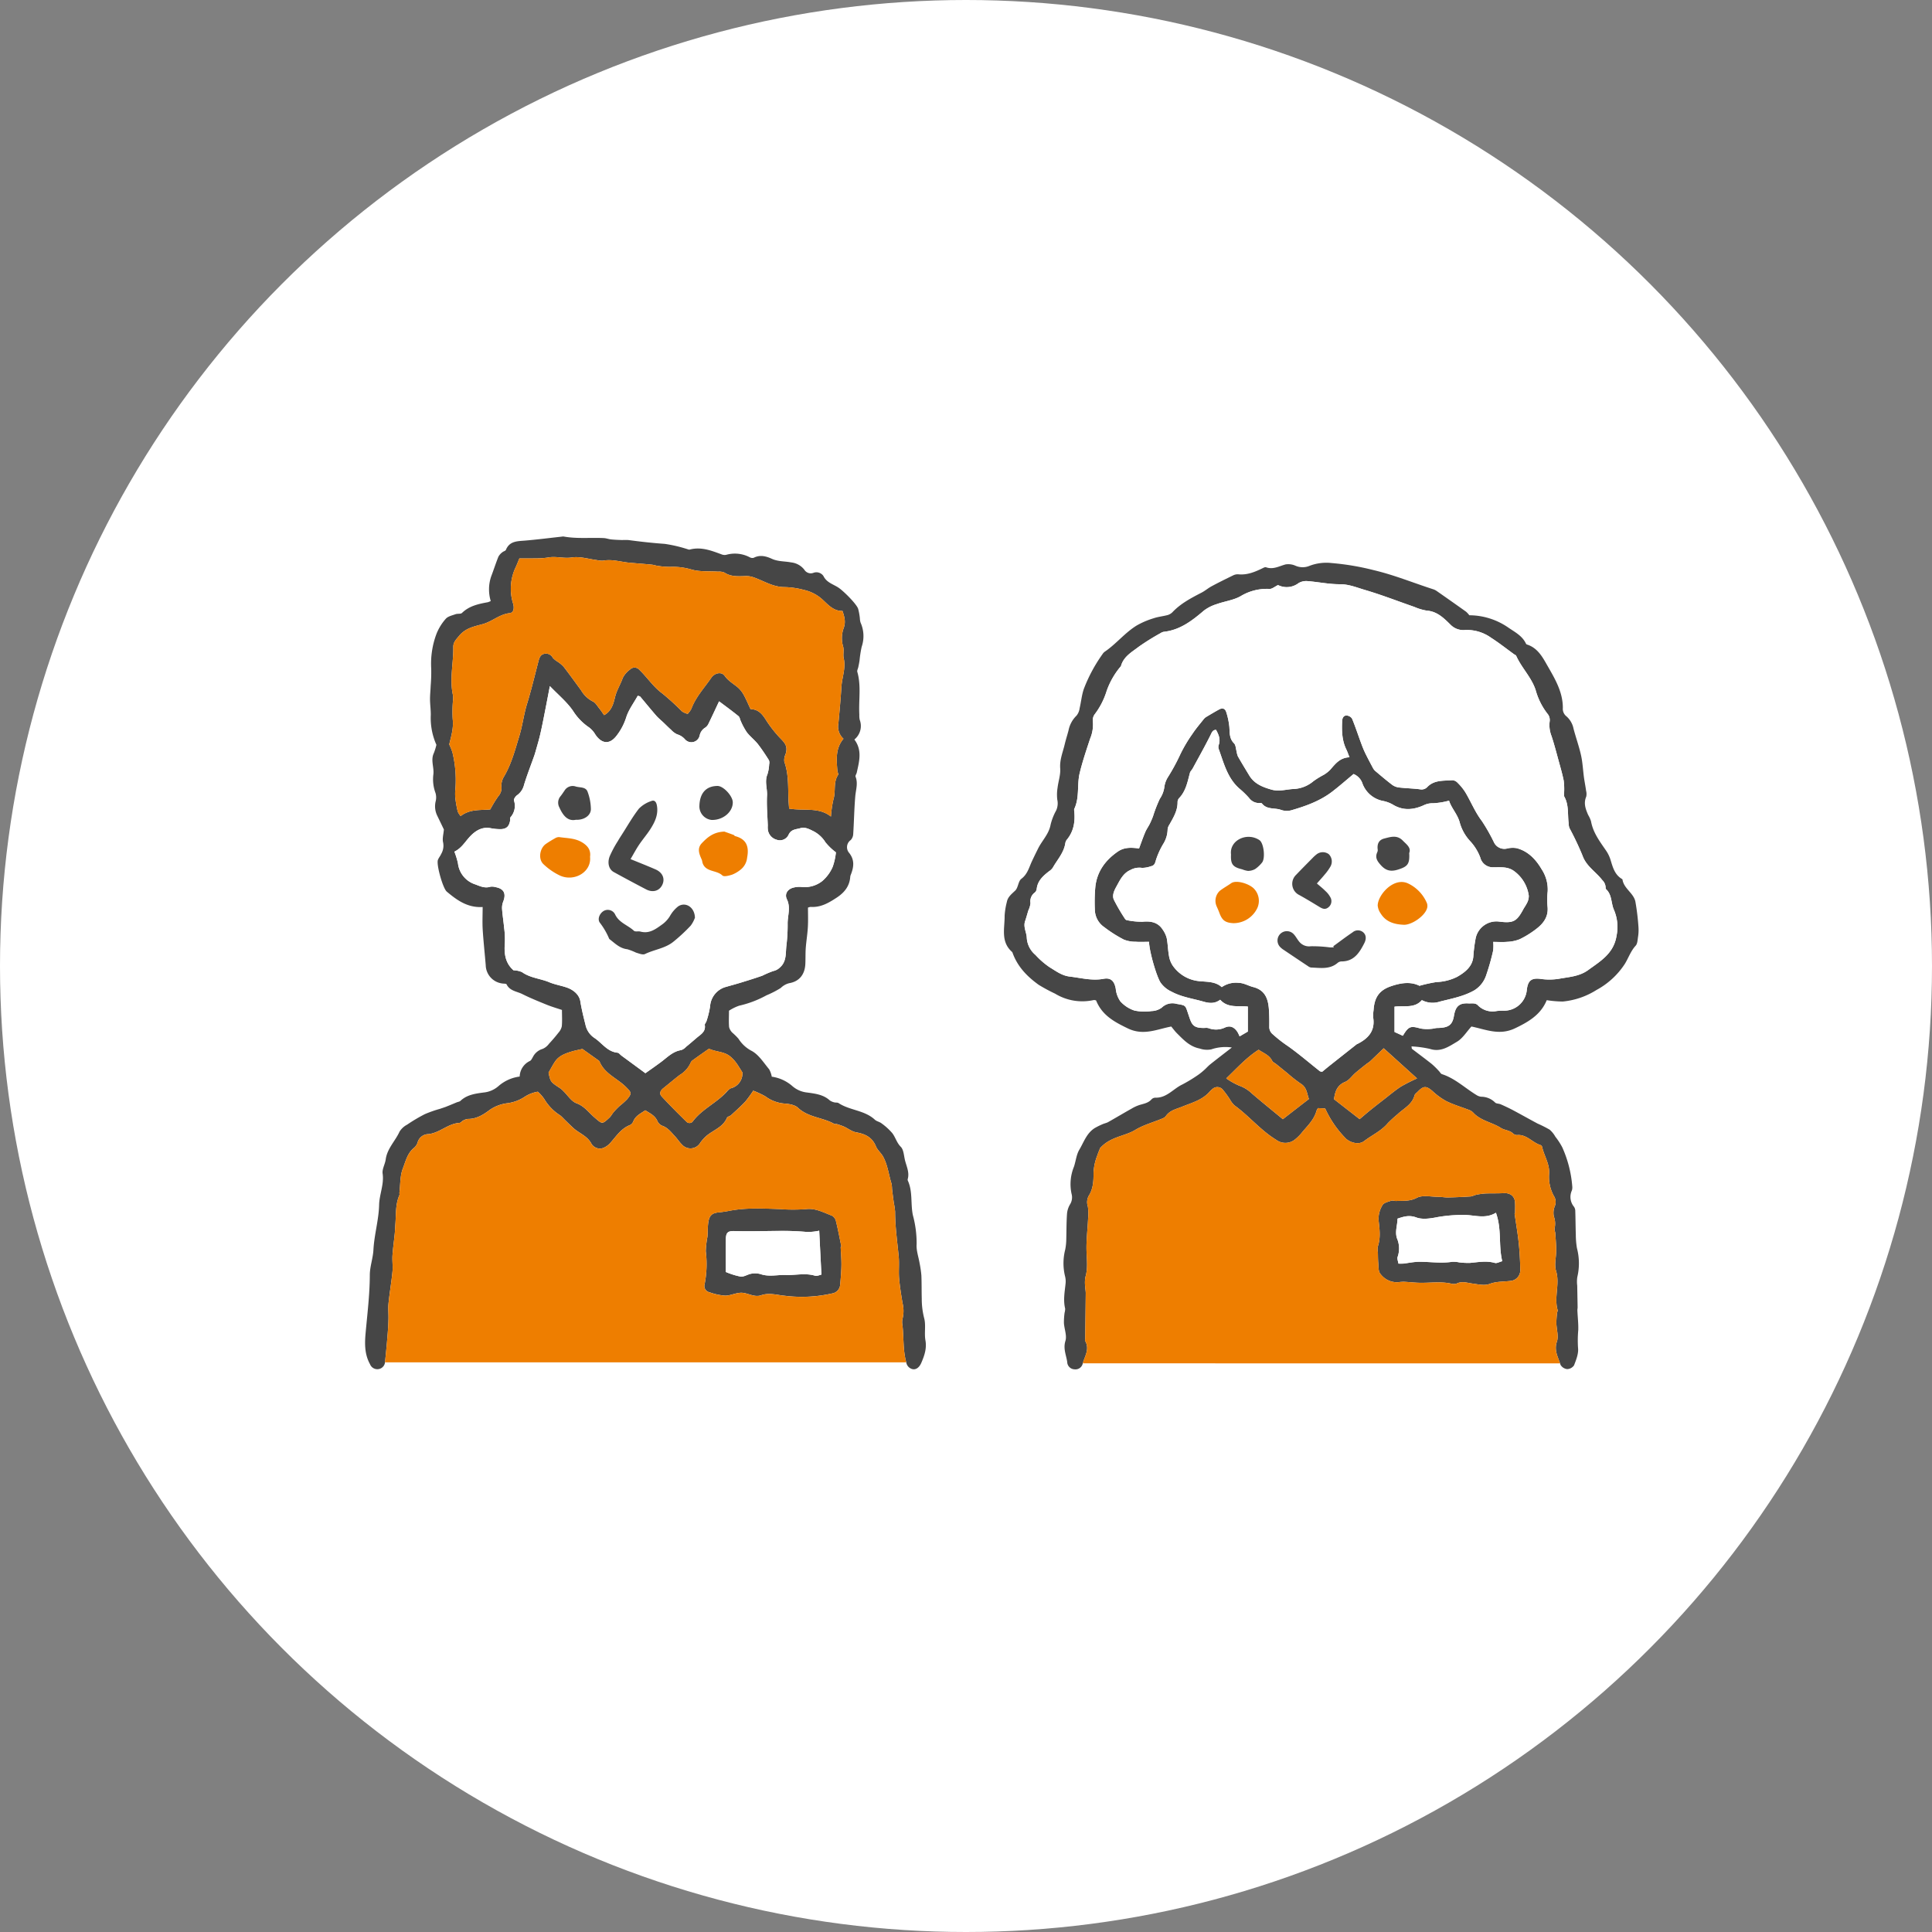
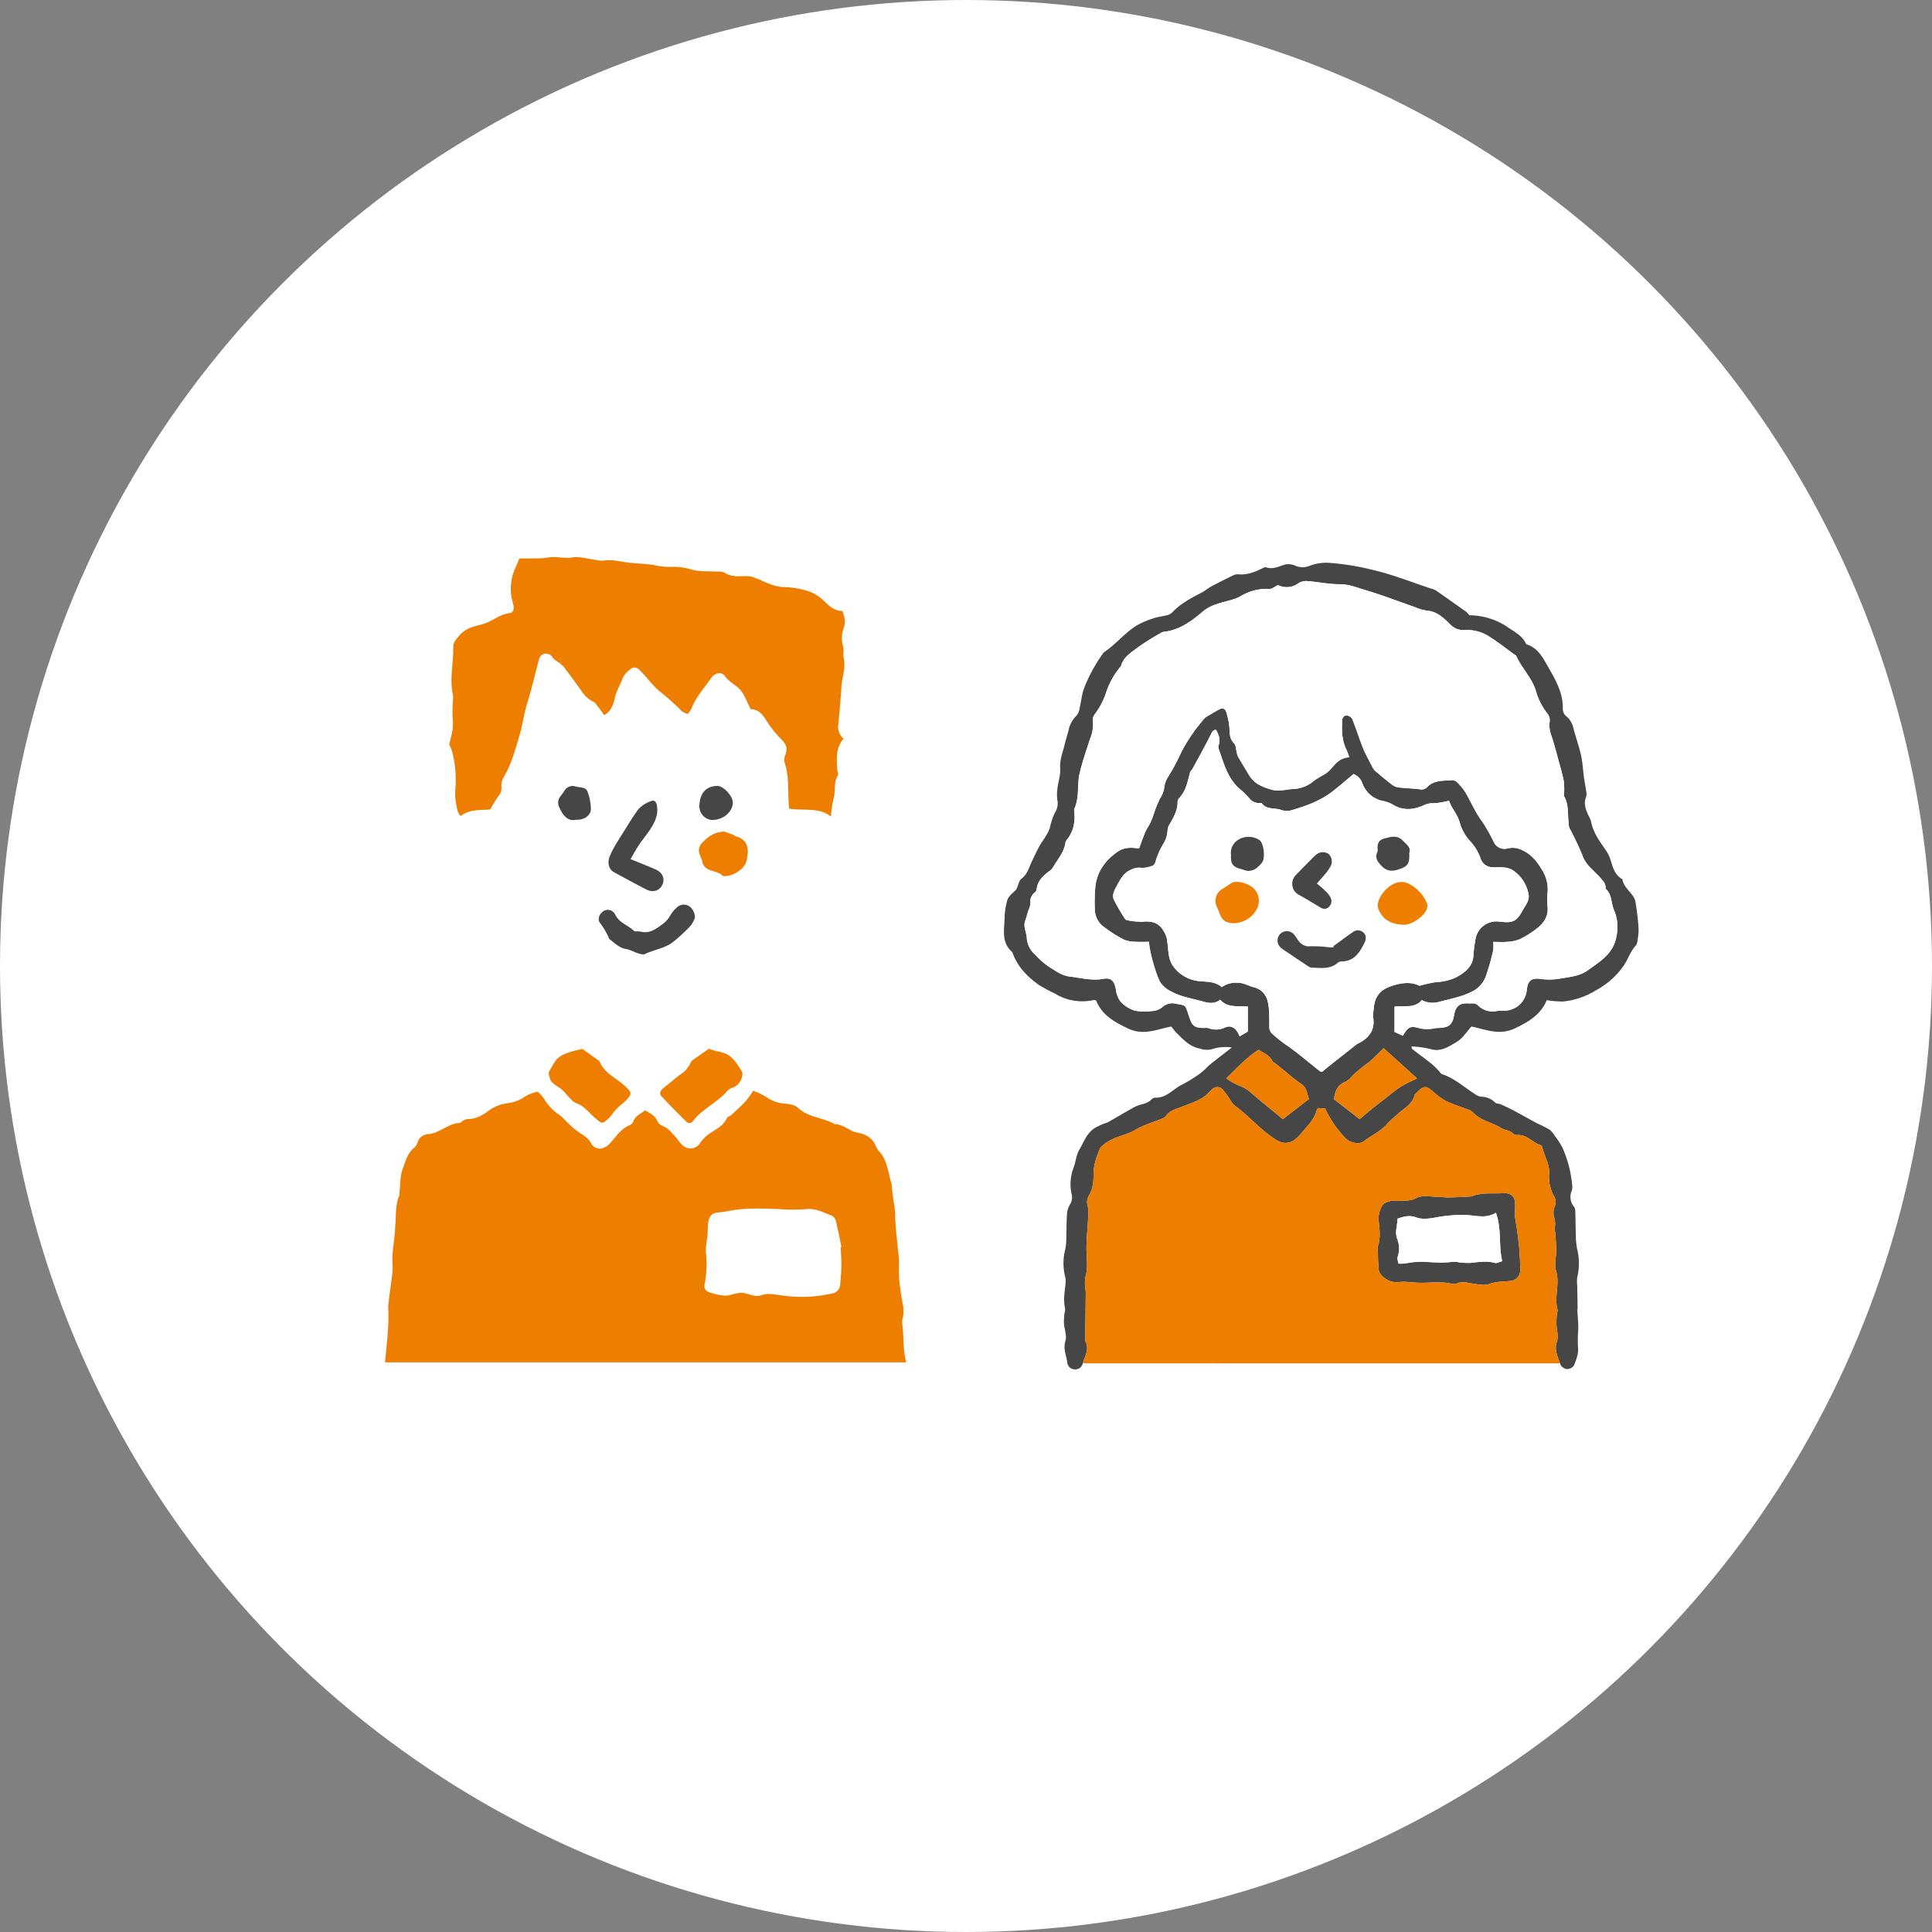
<svg xmlns="http://www.w3.org/2000/svg" width="569" height="569" viewBox="0 0 569 569">
  <rect x="0" y="0" width="569" height="569" fill="#808080" stroke="none" />
  <defs>
    <clipPath id="clip-path">
      <rect id="長方形_391" data-name="長方形 391" width="165.154" height="245.293" fill="none" />
    </clipPath>
    <clipPath id="clip-path-2">
      <rect id="長方形_392" data-name="長方形 392" width="186.908" height="237.532" fill="none" />
    </clipPath>
  </defs>
  <g id="グループ_365" data-name="グループ 365" transform="translate(-1107 -2494)">
    <circle id="楕円形_9" data-name="楕円形 9" cx="284.5" cy="284.5" r="284.5" transform="translate(1107 2494)" fill="#fff" />
    <g id="グループ_308" data-name="グループ 308" transform="translate(1214.525 2652)">
      <g id="グループ_307" data-name="グループ 307" clip-path="url(#clip-path)">
-         <path id="パス_2337" data-name="パス 2337" d="M165.028,236.75c-.382-2.15.191-4.506-.382-6.561a22.8,22.8,0,0,1-.7-5.732c-.063-2.277-.015-4.57-.111-6.846a32.375,32.375,0,0,0-.51-3.5c-.318-1.911-1.034-3.838-.891-5.717a31.442,31.442,0,0,0-1.1-8.487c-.716-3.391,0-6.974-1.5-10.222a.792.792,0,0,1,0-.509c.557-2.1-.542-3.965-.924-5.908-.255-1.242-.366-2.754-1.162-3.535-1.195-1.21-1.545-2.8-2.5-4.028a18.045,18.045,0,0,0-3.153-2.866c-.589-.462-1.449-.589-1.974-1.083-3.042-2.818-7.389-2.707-10.685-4.888-.318-.207-.843-.1-1.242-.207a3.746,3.746,0,0,1-1.353-.589c-1.879-1.72-4.331-1.991-6.624-2.309a7.828,7.828,0,0,1-4.331-1.847,11.626,11.626,0,0,0-6.114-2.818,6.963,6.963,0,0,0-.764-2.166c-1.593-1.911-3.026-4.251-5.1-5.4a10.027,10.027,0,0,1-3.933-3.6,17.233,17.233,0,0,0-1.8-1.784,3.5,3.5,0,0,1-.971-1.656c-.127-1.592-.032-3.2-.032-4.824a13.488,13.488,0,0,1,3.009-1.481,30.693,30.693,0,0,0,8.01-3.041,29.245,29.245,0,0,0,4.219-2.166,5.425,5.425,0,0,1,2.484-1.417c2.962-.494,4.586-2.532,4.761-5.573.08-1.592.016-3.2.127-4.793.16-2.085.51-4.139.621-6.209.112-1.927.032-3.854.032-5.685a3.266,3.266,0,0,1,.78-.207c2.978.207,5.382-1.21,7.739-2.77,2.213-1.465,3.758-3.36,3.933-6.147a2.83,2.83,0,0,1,.223-.716c.828-2.166,1.082-4.172-.51-6.226a2.57,2.57,0,0,1,.43-3.837,2.788,2.788,0,0,0,.732-1.831c.239-3.694.287-7.4.606-11.083.175-1.926.843-3.805.079-5.748-.111-.3.255-.78.35-1.178.733-3.312,1.672-6.624-.7-9.761a5.125,5.125,0,0,0,1.576-5.811,5.974,5.974,0,0,1-.111-1.513c-.239-4.2.6-8.439-.6-12.611-.112-.4.207-.939.3-1.417.143-.653.271-1.306.366-1.974a33.428,33.428,0,0,1,.621-3.981,9.733,9.733,0,0,0-.334-7.149,4.832,4.832,0,0,1-.191-1.195,17.383,17.383,0,0,0-.525-2.882c-.558-1.5-4.252-5.158-5.733-6.162-1.544-1.051-3.519-1.48-4.474-3.455a2.5,2.5,0,0,0-2.962-.939,2.217,2.217,0,0,1-2.659-.908,5.663,5.663,0,0,0-3.885-2.165c-1.879-.367-3.837-.223-5.668-1.051-1.7-.781-3.519-1.274-5.382-.3a1.59,1.59,0,0,1-1.178-.175,9.383,9.383,0,0,0-6.879-.717,2.349,2.349,0,0,1-1.433-.143c-3.026-1.114-6-2.277-9.331-1.4-.286.08-.637-.127-.971-.207a41.047,41.047,0,0,0-6.385-1.465c-3.6-.255-7.165-.653-10.732-1.13a16.57,16.57,0,0,0-1.783,0C74.683,1.014,73.6.982,72.517.87,71.769.807,71.036.5,70.272.472,66.339.281,62.39.727,58.473.011a1.894,1.894,0,0,0-.509.031c-3.662.4-7.325.876-10.987,1.179-2.245.175-4.458.159-5.509,2.723-.127.318-.717.414-1.019.684a4.127,4.127,0,0,0-1.178,1.306c-.781,1.942-1.418,3.949-2.166,5.907a11.886,11.886,0,0,0-.1,7.181,8.849,8.849,0,0,1-.828.335c-2.771.509-5.478,1.067-7.627,3.152-.382.383-1.306.16-1.911.383-1.019.366-2.245.621-2.882,1.353a15.038,15.038,0,0,0-2.755,4.49,24.941,24.941,0,0,0-1.528,10.207,48.765,48.765,0,0,1-.16,5.047c-.047,1.354-.207,2.707-.191,4.06.016,1.5.239,3.01.223,4.507a19.4,19.4,0,0,0,1.656,8.805,17.138,17.138,0,0,1-.748,2.42c-1,2.086.095,4.172-.143,6.258a11.567,11.567,0,0,0,.621,5.493A4.625,4.625,0,0,1,20.784,78a6.279,6.279,0,0,0,.446,4.2c.7,1.433,1.385,2.866,1.975,4.092-.112,1.385-.51,2.707-.223,3.837a4.845,4.845,0,0,1-.574,3.376c-.27.621-.748,1.162-.971,1.783-.478,1.417,1.465,8.312,2.611,9.3,3.01,2.532,6.147,4.809,10.573,4.538,0,2.309-.111,4.506.016,6.672.223,3.487.6,6.974.892,10.461a5.554,5.554,0,0,0,4.713,5.366c.493.111,1.306.016,1.433.286.955,1.959,3.025,2.054,4.617,2.851,2.341,1.178,4.761,2.149,7.182,3.136,1.449.59,2.977,1.035,4.506,1.545,0,1.783.1,3.312-.048,4.824a4.139,4.139,0,0,1-.987,1.879c-.876,1.131-1.815,2.214-2.787,3.264a4.593,4.593,0,0,1-1.863,1.5,4.666,4.666,0,0,0-2.85,2.341c-.255.43-.493,1.019-.891,1.21a5.248,5.248,0,0,0-3.026,4.6,11.774,11.774,0,0,0-6.273,2.834,7.72,7.72,0,0,1-4.347,1.863c-2.389.318-4.9.637-6.815,2.452-.287.271-.764.3-1.146.462-.988.414-1.975.828-2.978,1.226-.6.239-1.242.43-1.863.653a35.713,35.713,0,0,0-4.506,1.576,48.014,48.014,0,0,0-5.223,3.1,5.812,5.812,0,0,0-2.213,2.022c-1.258,2.787-3.662,5-4.092,8.216-.191,1.417-1.1,2.85-.908,4.172.462,3.185-.955,6.082-1.035,9.219-.1,4.395-1.433,8.742-1.672,13.216-.127,2.5-1.067,4.968-1.067,7.468-.015,5.732-.732,11.4-1.242,17.1-.286,3.153-.3,6.257,1.306,9.139a2.3,2.3,0,0,0,2.436,1.449,2.253,2.253,0,0,0,1.975-2.022v-.032q.453-4.155.78-8.311c.127-1.5.207-3.026.239-4.538.032-1.5-.143-3.01.016-4.49.318-3.121.86-6.21,1.162-9.315.159-1.577-.1-3.185,0-4.761.143-2.1.446-4.172.653-6.258.111-1,.127-2.006.207-3.009.223-2.866-.016-5.78,1.178-8.5.1-.223-.016-.509.016-.764.287-2.389.159-4.952,1.019-7.134.8-2.054,1.306-4.41,3.185-5.971a3.409,3.409,0,0,0,1.146-1.656,3.31,3.31,0,0,1,3.185-2.452c3.343-.366,5.78-3.121,9.171-3.312.351-.031.669-.493,1.051-.684a3.6,3.6,0,0,1,1.385-.478c2.548.032,4.634-1.29,6.465-2.675a11.6,11.6,0,0,1,5.334-1.974,12.181,12.181,0,0,0,4.681-1.7,10.076,10.076,0,0,1,4.14-1.672,12.071,12.071,0,0,1,1.879,2.134,14.386,14.386,0,0,0,4.7,4.84c.574.446,1.051,1.019,1.593,1.529.764.748,1.528,1.512,2.324,2.229,1.736,1.56,4.108,2.309,5.287,4.6a2.91,2.91,0,0,0,3.821,1.083,5.565,5.565,0,0,0,1.784-1.385c1.735-1.942,3.136-4.2,5.748-5.207A2.068,2.068,0,0,0,79,172.231c.669-1.64,2.165-2.293,3.519-3.233,1.4.892,2.85,1.529,3.566,3.153a2.7,2.7,0,0,0,1.4,1.385c1.719.59,2.706,1.975,3.853,3.2.685.748,1.242,1.624,1.974,2.341a3.349,3.349,0,0,0,5.414-.542,11.792,11.792,0,0,1,1.847-2.038c2.022-1.7,4.825-2.516,5.987-5.27.159-.382.876-.478,1.242-.812,1.417-1.306,2.866-2.6,4.188-4a36.286,36.286,0,0,0,2.324-3.2,27.372,27.372,0,0,1,3.551,1.656,10.85,10.85,0,0,0,5.589,2.134c1.385.1,3.089.366,4.013,1.226,3.057,2.9,7.308,2.834,10.716,4.777.191.111.509-.016.748.048a20.689,20.689,0,0,1,2.1.732c1.21.557,2.356,1.481,3.63,1.7,2.659.478,4.713,1.465,5.8,4.156.43,1.051,1.449,1.863,2.038,2.882,1.417,2.5,1.688,5.4,2.548,8.1a9.28,9.28,0,0,1,.143,1.513c.159,1.4.35,2.8.541,4.2a19.475,19.475,0,0,1,.367,2.515c0,4.475.652,8.885,1.066,13.312.191,2.086-.063,4.219.112,6.3.207,2.436.6,4.857,1,7.277a9.642,9.642,0,0,1-.016,4.761,4.4,4.4,0,0,0,0,1.767c.4,3.424.143,6.9.955,10.318.048.207.1.414.16.605a2.435,2.435,0,0,0,1.783,2.022c1.051.271,2.054-.445,2.659-1.847.908-2.117,1.64-4.2,1.21-6.639M24.781,61.249c.589-2.484,1.337-4.872,1.019-7.467a38.834,38.834,0,0,1,.064-5.271,7.445,7.445,0,0,0,.016-1.783c-1.051-4.729.175-9.442.1-14.171-.032-1.449.86-2.245,1.752-3.344,1.926-2.293,4.474-2.723,6.99-3.424,2.754-.78,4.92-2.913,7.9-3.216,1.115-.127,1.354-1.433.988-2.739a14.729,14.729,0,0,1,.732-10.763c.366-.749.653-1.545,1.1-2.612,1.5,0,3.073.032,4.633-.016A22.889,22.889,0,0,0,53.84,6.2c2.341-.462,4.617.35,7.022-.016,2.388-.383,4.968.461,7.468.78a6.613,6.613,0,0,0,1.751.159c2.659-.494,5.191.366,7.786.605,2.15.191,4.315.35,6.465.557.669.064,1.322.319,1.974.383a22.019,22.019,0,0,0,3.519.286,19.446,19.446,0,0,1,6.385.8c2.436.685,5.143.43,7.739.6a4.118,4.118,0,0,1,1.863.271c1.99,1.306,4.171,1.1,6.369,1.035a6.425,6.425,0,0,1,2.133.334c3.058,1.035,5.748,2.914,9.267,2.914a24.172,24.172,0,0,1,5.605.812,12.165,12.165,0,0,1,5.239,2.6c1.751,1.544,3.391,3.678,6.178,3.614.557,1.7,1,3.153.382,4.952a8.657,8.657,0,0,0-.207,5.509c.334,1.083-.08,2.373.191,3.5.653,2.9-.51,5.589-.685,8.376-.223,3.614-.557,7.213-.891,10.811a4.818,4.818,0,0,0,1.5,4.491c-2.4,2.85-2.054,6.146-1.8,9.426.032.414.382.971.207,1.21-1.465,2.2-.637,4.824-1.353,7.165a31.279,31.279,0,0,0-.749,5.111c-3.63-2.882-7.977-1.592-12.324-2.356-.063-1-.175-2.15-.207-3.3-.1-3.519.032-7.054-1.194-10.462a3.846,3.846,0,0,1,.318-2.133c.637-1.911.287-2.914-1.05-4.331a36.24,36.24,0,0,1-4.427-5.462c-1.178-1.91-2.325-3.55-4.793-3.6-.7-1.465-1.274-2.866-2.006-4.188a8.2,8.2,0,0,0-1.72-2.181c-1.321-1.115-2.834-1.927-3.9-3.44-.907-1.289-2.929-.875-3.933.574-2.054,2.993-4.585,5.668-5.875,9.155A6.566,6.566,0,0,1,95,52.253a5.8,5.8,0,0,1-1.64-.716,74.88,74.88,0,0,0-5.78-5.271c-2.707-1.958-4.474-4.777-6.847-7.038a1.851,1.851,0,0,0-2.722-.032,6.863,6.863,0,0,0-2.134,2.484c-.653,1.879-1.751,3.551-2.245,5.557-.462,1.831-.94,4.124-3.232,5.382-.51-.7-.94-1.385-1.465-2.022-.574-.716-1.1-1.672-1.863-2.006a8.411,8.411,0,0,1-3.44-3.264c-1.7-2.325-3.391-4.666-5.143-6.943a9.4,9.4,0,0,0-1.7-1.449,6.557,6.557,0,0,1-1.5-1.194,2.266,2.266,0,0,0-2.564-1.178c-1.051.255-1.385,1.115-1.64,2.07-1.1,4.251-2.117,8.519-3.407,12.722-.94,3.057-1.306,6.258-2.213,9.267-1.274,4.156-2.357,8.439-4.65,12.245a5.159,5.159,0,0,0-.669,2.866,3.525,3.525,0,0,1-.891,2.739,34.954,34.954,0,0,0-2.389,3.917c-2.9.286-5.971-.176-8.725,1.958a4.915,4.915,0,0,1-.86-1.353,32.677,32.677,0,0,1-.7-3.933,13.3,13.3,0,0,1,0-2.516,34.449,34.449,0,0,0-.86-10.987,17.47,17.47,0,0,0-.939-2.309M77.135,165.782a26.525,26.525,0,0,1-2.229,1.99,22.812,22.812,0,0,0-1.72,1.784c-.43.493-.717,1.13-1.194,1.576-2.213,2.07-2.134,1.943-4.427-.016-1.687-1.449-2.961-3.328-5.3-4.188-1.513-.557-2.579-2.34-3.837-3.55a6.588,6.588,0,0,0-.94-.844c-2.882-1.895-2.882-1.895-3.455-4.634.732-1.258,1.29-2.372,1.99-3.375,1.179-1.656,3.026-2.293,4.857-2.851.955-.286,1.942-.461,3.121-.748,1.48,1.051,2.993,2.134,4.49,3.2.207.159.478.3.557.509,1.5,3.615,5.207,4.936,7.754,7.468,1.64,1.64,1.863,1.863.335,3.678m5.414-7.707c-2.293-1.687-4.65-3.423-7.006-5.143-.414-.3-.781-.859-1.21-.891-2.994-.3-4.523-2.819-6.72-4.3a6.147,6.147,0,0,1-2.707-3.949c-.573-2.277-1.13-4.506-1.512-6.847-.319-2.022-2.055-3.455-4.109-4.14-1.671-.557-3.439-.844-5.047-1.529-2.643-1.1-5.6-1.242-8.025-2.977a6.521,6.521,0,0,0-2.5-.526c-2.468-2.149-2.818-5-2.548-8.12a26.2,26.2,0,0,0-.223-4.474c-.175-1.847-.477-3.679-.6-5.525a5.018,5.018,0,0,1,.351-2.15c.907-2.357.175-3.79-2.293-4.236a3.813,3.813,0,0,0-1.513-.111c-1.608.525-3.009-.143-4.41-.685a7.384,7.384,0,0,1-5.127-6.225,23.206,23.206,0,0,0-1.051-3.424c2.006-.955,3.025-2.707,4.362-4.2,1.481-1.656,3.488-3.169,6.131-2.739a15.207,15.207,0,0,0,3.264.318c1.672-.111,2.356-.86,2.659-2.531.064-.335-.064-.765.127-.988a5.044,5.044,0,0,0,1-4.936c-.111-.414.478-1.242.94-1.56a5.176,5.176,0,0,0,2.038-3.073c.892-2.882,1.99-5.7,3.009-8.551.16-.477.3-.971.446-1.465.446-1.608.94-3.2,1.306-4.84.493-2.1.907-4.235,1.321-6.369.51-2.532.988-5.08,1.513-7.818,2.484,2.6,5.111,4.729,6.911,7.42a16.44,16.44,0,0,0,4.7,4.793,7.319,7.319,0,0,1,1.8,2.069c1.927,2.835,4.267,2.962,6.29.271A17.221,17.221,0,0,0,76.9,53.288c.7-2.229,2.213-4.22,3.407-6.369.3.1.606.111.733.255,1.56,1.863,3.089,3.742,4.681,5.573.669.764,1.465,1.4,2.2,2.1s1.433,1.418,2.2,2.086a5.518,5.518,0,0,0,1.8,1.338,4.9,4.9,0,0,1,2.261,1.433,2.5,2.5,0,0,0,4.363-1.1,3.511,3.511,0,0,1,1.656-2.324,2.757,2.757,0,0,0,.955-1.163c1.067-2.181,2.086-4.4,3.1-6.56,1.943,1.449,3.869,2.85,5.717,4.363.382.3.445.987.684,1.481a20.01,20.01,0,0,0,1.768,3.264c.971,1.258,2.277,2.245,3.264,3.487,1.178,1.5,2.213,3.137,3.248,4.745a2.049,2.049,0,0,1,.064,1.21,11.23,11.23,0,0,1-.51,2.946c-.876,2.1,0,4.171-.111,6.241-.16,2.946.127,5.908.223,8.853a5.694,5.694,0,0,0,.031,1.274,3.525,3.525,0,0,0,2.548,2.882,2.83,2.83,0,0,0,3.5-1.369c.748-1.72,2.166-1.64,3.487-2.022,1.354-.367,2.42.175,3.6.748a9.022,9.022,0,0,1,3.821,3.423,17.461,17.461,0,0,0,3.073,2.946,18.4,18.4,0,0,1-.955,4.283,11.539,11.539,0,0,1-3.089,4.188,8.342,8.342,0,0,1-5.939,1.736,7.046,7.046,0,0,0-2.516.175c-1.752.43-2.691,1.879-1.927,3.455,1.163,2.436.191,4.793.207,7.181a48.525,48.525,0,0,1-.366,6.465c-.255,2.245.112,4.7-1.958,6.464a3.841,3.841,0,0,1-1.895,1,26.531,26.531,0,0,0-3.2,1.37c-1.99.7-4,1.321-6.018,1.942-1.672.526-3.376.972-5.08,1.465a6.368,6.368,0,0,0-4.315,5.589,25.573,25.573,0,0,1-1.067,4.4c-.111.4-.557.8-.493,1.146.318,2.022-1.242,2.771-2.42,3.806-1.036.876-2.055,1.767-3.106,2.611a3.42,3.42,0,0,1-1.433.971c-2.42.367-4.012,2.054-5.827,3.424-1.481,1.114-3.01,2.165-4.713,3.375m25.253,4.411c-.669.223-1.178.939-1.7,1.481-2.929,2.977-6.862,4.777-9.474,8.136a1.245,1.245,0,0,1-1.99.255c-2.484-2.436-4.952-4.9-7.309-7.452-.732-.8-.414-1.7.478-2.4,1.656-1.306,3.248-2.707,4.936-3.965a7.977,7.977,0,0,0,3.137-3.551,1.637,1.637,0,0,1,.637-.764c1.56-1.13,3.152-2.245,4.761-3.375,1.974.971,4.442.78,6.257,2.292a10.036,10.036,0,0,1,1.656,1.736c.653.86,1.194,1.8,1.927,2.962a4.5,4.5,0,0,1-3.312,4.649" fill="#464646" />
-         <path id="パス_2338" data-name="パス 2338" d="M140.284,209.187c-.525-2.531-1-5.1-1.624-7.611a2.43,2.43,0,0,0-1.21-1.56c-2.42-.924-4.825-2.245-7.516-1.927a50.719,50.719,0,0,1-7.786,0c-4.952-.175-9.951-.446-14.872.51-.987.191-1.99.35-2.993.446-1.927.175-2.8.748-3.153,2.659-.27,1.481-.175,3.009-.3,4.506a28.271,28.271,0,0,0-.494,4.267,30.541,30.541,0,0,1-.35,9.777,1.881,1.881,0,0,0,1.465,2.34,17.136,17.136,0,0,0,4.633.988c1.72-.016,3.487-1.02,5.143-.828,1.784.191,3.535,1.369,5.414.716,2.372-.828,4.665-.064,6.942.143a40.521,40.521,0,0,0,14-.684,2.8,2.8,0,0,0,2.341-2.643c.175-1.911.334-3.838.366-5.764.016-1.752-.143-3.519-.223-5.271a.9.9,0,0,0,.223-.064m-7.8,8.519c-2.85-.86-5.716-.1-8.566-.207-2.468-.095-4.952.605-7.436-.255a6.038,6.038,0,0,0-2.723-.127c-1.067.175-2.134.955-3.137.86a21.7,21.7,0,0,1-4.4-1.37c0-3.152-.031-6.353.016-9.553.032-2.054.558-2.548,2.6-2.484,4.283.127,8.566-.016,12.834-.048a80.292,80.292,0,0,1,8.534.318,16.934,16.934,0,0,0,3.535-.382c.207,4.3.43,8.487.653,12.93-.494.1-1.29.509-1.911.318" fill="#464646" />
        <path id="パス_2339" data-name="パス 2339" d="M138.662,93.036a18.378,18.378,0,0,1-.958,4.28,11.491,11.491,0,0,1-3.094,4.191,8.359,8.359,0,0,1-5.935,1.728,7.132,7.132,0,0,0-2.508.171c-1.762.445-2.7,1.892-1.939,3.464,1.174,2.429.191,4.8.217,7.183a50.852,50.852,0,0,1-.365,6.467c-.263,2.247.109,4.692-1.971,6.463a3.916,3.916,0,0,1-1.88,1,28.147,28.147,0,0,0-3.212,1.357c-1.984.7-4,1.331-6.008,1.951-1.684.518-3.387.974-5.078,1.467a6.364,6.364,0,0,0-4.324,5.586,26.2,26.2,0,0,1-1.066,4.391c-.108.4-.549.8-.494,1.144.327,2.028-1.246,2.783-2.426,3.8-1.021.885-2.045,1.768-3.091,2.624a3.642,3.642,0,0,1-1.442.963c-2.417.376-4.013,2.061-5.826,3.422-1.48,1.111-3,2.164-4.708,3.386-2.3-1.691-4.661-3.422-7.017-5.157-.409-.3-.782-.847-1.21-.89-2.982-.3-4.518-2.809-6.713-4.294a6.2,6.2,0,0,1-2.715-3.953c-.573-2.279-1.127-4.507-1.5-6.847-.319-2.018-2.062-3.455-4.11-4.139-1.67-.559-3.443-.845-5.06-1.518-2.633-1.1-5.6-1.243-8.022-2.981a6.815,6.815,0,0,0-2.495-.535c-2.474-2.145-2.815-4.994-2.545-8.118a25.331,25.331,0,0,0-.233-4.476c-.17-1.84-.474-3.67-.6-5.513a5.185,5.185,0,0,1,.357-2.159c.9-2.352.169-3.778-2.293-4.227a3.362,3.362,0,0,0-1.506-.11c-1.609.512-3.012-.157-4.414-.687a7.386,7.386,0,0,1-5.133-6.225,22.412,22.412,0,0,0-1.052-3.423c2.013-.967,3.035-2.718,4.369-4.21,1.478-1.652,3.485-3.164,6.131-2.74a15.014,15.014,0,0,0,3.265.32c1.672-.1,2.353-.858,2.653-2.526.059-.332-.057-.777.121-.994a5.047,5.047,0,0,0,1.013-4.936c-.117-.41.47-1.237.944-1.559a5.194,5.194,0,0,0,2.034-3.076c.891-2.885,1.994-5.7,3-8.553.169-.478.31-.966.446-1.454.448-1.611.939-3.211,1.316-4.838.49-2.113.9-4.244,1.321-6.372.5-2.543.985-5.091,1.512-7.821,2.485,2.6,5.106,4.734,6.9,7.42a16.454,16.454,0,0,0,4.7,4.788,7.371,7.371,0,0,1,1.8,2.073c1.928,2.839,4.268,2.96,6.28.266a17.185,17.185,0,0,0,2.8-5.324c.69-2.238,2.209-4.22,3.4-6.383.306.108.6.12.725.27,1.573,1.849,3.1,3.74,4.69,5.57.662.761,1.464,1.4,2.2,2.1s1.436,1.423,2.192,2.092A5.81,5.81,0,0,0,91.9,58.273,4.778,4.778,0,0,1,94.164,59.7a2.505,2.505,0,0,0,4.375-1.1,3.473,3.473,0,0,1,1.659-2.322,2.837,2.837,0,0,0,.946-1.164c1.07-2.189,2.091-4.4,3.112-6.569,1.935,1.462,3.865,2.865,5.717,4.365.379.308.435,1,.684,1.488a20.071,20.071,0,0,0,1.759,3.264c.969,1.253,2.276,2.242,3.262,3.484A56.719,56.719,0,0,1,118.94,65.9a2.022,2.022,0,0,1,.06,1.205,11.356,11.356,0,0,1-.507,2.954c-.883,2.09-.011,4.163-.12,6.241-.155,2.938.126,5.9.218,8.851a7.209,7.209,0,0,0,.032,1.267,3.54,3.54,0,0,0,2.558,2.884,2.81,2.81,0,0,0,3.5-1.366c.75-1.723,2.161-1.642,3.5-2.017s2.407.161,3.589.746a9.019,9.019,0,0,1,3.827,3.422,17.232,17.232,0,0,0,3.072,2.948M78.183,95.019c.875-1.489,1.613-2.894,2.492-4.2,1.077-1.605,2.358-3.077,3.394-4.706,1.324-2.084,2.35-4.286,1.867-6.908-.193-1.044-.715-1.69-1.686-1.266a9.126,9.126,0,0,0-3.6,2.217c-1.854,2.379-3.35,5.038-4.986,7.586-.408.635-.823,1.268-1.192,1.926A31.642,31.642,0,0,0,72,94.289c-.72,2.018-.121,3.8,1.228,4.541q4.745,2.608,9.548,5.11c1.978,1.027,3.911.435,4.757-1.349s.1-3.617-1.977-4.529c-2.319-1.018-4.681-1.937-7.373-3.043m18.96,17.246c-.1-3.133-2.79-4.727-4.93-3.332a9.631,9.631,0,0,0-2.42,2.836,8.415,8.415,0,0,1-2.138,2.377c-2.01,1.445-3.871,2.941-6.582,2.219-.617-.164-1.518.117-1.892-.231-1.8-1.681-4.43-2.363-5.577-4.884a2.412,2.412,0,0,0-3.3-.977c-1.208.689-1.958,2.392-1.165,3.477a20.962,20.962,0,0,1,2.72,4.67c.056.142.226.248.358.352,1.516,1.194,2.9,2.561,5,2.793a17.158,17.158,0,0,1,2.575,1c.867.253,1.982.736,2.646.413,2.721-1.324,5.894-1.651,8.306-3.58a50.214,50.214,0,0,0,5.132-4.759,8.525,8.525,0,0,0,1.268-2.37m8.678-25.345c-3.2.105-5,1.672-6.641,3.4-1.509,1.583-.736,3.284,0,4.936a5.675,5.675,0,0,1,.162.742c.833,2.942,4.147,2.162,5.889,3.847.458.445,1.921.052,2.836-.234a9.383,9.383,0,0,0,2.41-1.392,5.178,5.178,0,0,0,2.035-3.614c.623-3.254-.155-5.477-3.563-6.364-.145-.038-.233-.271-.38-.326-1.087-.405-2.182-.789-2.749-.991M66.253,94.356c.262-1.841-.5-3.131-2.254-4.225-2.147-1.339-4.493-1.246-6.791-1.594a2.06,2.06,0,0,0-1.194.3c-.944.527-1.873,1.089-2.763,1.7-1.836,1.267-2.333,4.5-.712,5.974A18.623,18.623,0,0,0,57.46,99.9c4.22,1.845,9.251-1.1,8.793-5.542M102.105,83.49c3.316.068,6.207-2.361,6.183-5.195-.015-1.875-2.772-4.83-4.494-4.818-3.366.024-5.239,2.1-5.332,5.916a4.017,4.017,0,0,0,3.643,4.1m-40.049-.051c2.416.115,4.409-1.243,4.442-3.11a15.086,15.086,0,0,0-.969-5.136c-.534-1.521-2.29-1.175-3.524-1.568a2.8,2.8,0,0,0-3.291,1.254c-.391.542-.741,1.118-1.168,1.629a2.949,2.949,0,0,0-.314,3.322c1.025,2.3,2.429,4.115,4.824,3.609" fill="#fff" />
        <path id="パス_2340" data-name="パス 2340" d="M140.6,21.936c.557,1.7,1,3.147.378,4.949a8.731,8.731,0,0,0-.2,5.506c.336,1.086-.07,2.386.189,3.514.662,2.888-.511,5.583-.679,8.377-.216,3.607-.56,7.206-.894,10.805a4.8,4.8,0,0,0,1.5,4.486c-2.406,2.851-2.047,6.156-1.8,9.438.031.414.379.965.216,1.209-1.472,2.2-.641,4.814-1.364,7.158a32.754,32.754,0,0,0-.746,5.113c-3.63-2.876-7.974-1.6-12.317-2.351-.066-1.016-.174-2.154-.208-3.294-.1-3.521.021-7.054-1.192-10.465a3.753,3.753,0,0,1,.318-2.131c.623-1.916.276-2.914-1.056-4.339a35.5,35.5,0,0,1-4.42-5.46c-1.179-1.911-2.328-3.558-4.806-3.6-.693-1.471-1.271-2.872-2-4.188a7.944,7.944,0,0,0-1.722-2.175c-1.32-1.123-2.83-1.932-3.9-3.451-.9-1.278-2.918-.874-3.925.586-2.055,2.981-4.584,5.66-5.873,9.143A7.074,7.074,0,0,1,95,52.257a6.077,6.077,0,0,1-1.638-.72,77.511,77.511,0,0,0-5.773-5.269c-2.72-1.968-4.481-4.776-6.847-7.033a1.841,1.841,0,0,0-2.727-.036,6.75,6.75,0,0,0-2.131,2.474c-.652,1.891-1.753,3.555-2.256,5.569-.457,1.829-.929,4.126-3.234,5.377-.5-.7-.938-1.391-1.45-2.022-.582-.717-1.1-1.675-1.874-2.008a8.58,8.58,0,0,1-3.44-3.254c-1.7-2.328-3.381-4.668-5.134-6.953a9.538,9.538,0,0,0-1.706-1.444,6.76,6.76,0,0,1-1.506-1.192,2.244,2.244,0,0,0-2.562-1.177c-1.051.252-1.383,1.1-1.632,2.06-1.1,4.249-2.122,8.526-3.413,12.718-.942,3.063-1.3,6.267-2.213,9.276-1.264,4.155-2.355,8.44-4.643,12.25a5.066,5.066,0,0,0-.672,2.858,3.5,3.5,0,0,1-.885,2.738,36.417,36.417,0,0,0-2.4,3.916c-2.9.293-5.97-.172-8.727,1.966a5.1,5.1,0,0,1-.861-1.358,34.131,34.131,0,0,1-.7-3.938,12.375,12.375,0,0,1,0-2.509,34.325,34.325,0,0,0-.867-10.992,15.826,15.826,0,0,0-.933-2.307c.594-2.477,1.337-4.863,1.019-7.472a37.352,37.352,0,0,1,.072-5.263,7.768,7.768,0,0,0,0-1.777c-1.04-4.737.177-9.452.1-14.177-.025-1.449.857-2.254,1.762-3.34,1.92-2.305,4.47-2.722,6.987-3.429,2.752-.774,4.915-2.906,7.9-3.223,1.119-.119,1.355-1.418.988-2.734a14.694,14.694,0,0,1,.736-10.766c.369-.751.652-1.544,1.1-2.61,1.5,0,3.065.028,4.631-.009a21.983,21.983,0,0,0,3.77-.242c2.337-.466,4.614.354,7.022-.021,2.39-.371,4.968.474,7.465.78a6.052,6.052,0,0,0,1.764.16c2.657-.5,5.19.367,7.778.6,2.156.2,4.316.352,6.47.565.665.065,1.311.309,1.975.386a21.749,21.749,0,0,0,3.518.277,19.481,19.481,0,0,1,6.374.8c2.444.691,5.154.436,7.746.608a4.1,4.1,0,0,1,1.862.262c2,1.32,4.178,1.106,6.375,1.042a6.247,6.247,0,0,1,2.127.336c3.056,1.031,5.75,2.919,9.263,2.906a25.267,25.267,0,0,1,5.61.816,12.174,12.174,0,0,1,5.239,2.6c1.757,1.537,3.384,3.675,6.175,3.612" fill="#ee7e00" />
        <path id="パス_2341" data-name="パス 2341" d="M64,150.928c1.478,1.054,2.987,2.127,4.49,3.207.205.146.474.292.56.5,1.494,3.619,5.209,4.943,7.753,7.475,1.635,1.627,1.866,1.852.33,3.676a25.672,25.672,0,0,1-2.231,1.979,23.705,23.705,0,0,0-1.711,1.79,18.98,18.98,0,0,1-1.2,1.576c-2.213,2.063-2.136,1.935-4.419-.018-1.695-1.449-2.968-3.331-5.306-4.191-1.512-.555-2.575-2.329-3.844-3.552a6.812,6.812,0,0,0-.943-.843c-2.876-1.889-2.879-1.884-3.451-4.634.736-1.254,1.293-2.366,2-3.37,1.174-1.66,3.014-2.294,4.856-2.852.949-.287,1.931-.466,3.113-.744" fill="#ee7e00" />
        <path id="パス_2342" data-name="パス 2342" d="M101.276,150.841c1.974.979,4.434.782,6.252,2.293a10.333,10.333,0,0,1,1.666,1.743c.645.856,1.179,1.793,1.927,2.952a4.5,4.5,0,0,1-3.323,4.65,5.267,5.267,0,0,0-1.708,1.48c-2.919,2.99-6.858,4.789-9.469,8.14a1.252,1.252,0,0,1-1.992.267c-2.48-2.442-4.941-4.907-7.305-7.46-.739-.8-.413-1.711.475-2.406,1.659-1.3,3.247-2.7,4.934-3.964a8.015,8.015,0,0,0,3.135-3.552,1.812,1.812,0,0,1,.642-.765c1.566-1.133,3.152-2.238,4.766-3.378" fill="#ee7e00" />
        <path id="パス_2343" data-name="パス 2343" d="M133.74,204.459c.215,4.3.424,8.478.646,12.929-.49.094-1.286.505-1.9.319-2.855-.864-5.717-.1-8.568-.206-2.471-.1-4.952.6-7.428-.253a5.885,5.885,0,0,0-2.734-.125c-1.069.169-2.124.948-3.131.858a21.747,21.747,0,0,1-4.393-1.367c0-3.159-.032-6.36.012-9.56.029-2.057.557-2.553,2.594-2.491,4.281.131,8.568-.014,12.843-.033a78.549,78.549,0,0,1,8.531.308,16.583,16.583,0,0,0,3.53-.379" fill="#fff" />
        <path id="パス_2344" data-name="パス 2344" d="M78.183,95.019c2.691,1.105,5.053,2.024,7.372,3.042,2.077.912,2.827,2.736,1.977,4.529s-2.778,2.376-4.756,1.35q-4.8-2.5-9.548-5.11c-1.349-.742-1.949-2.523-1.229-4.542a31.735,31.735,0,0,1,2.472-4.624c.369-.658.784-1.291,1.192-1.927,1.636-2.547,3.132-5.206,4.986-7.585a9.131,9.131,0,0,1,3.6-2.218c.972-.424,1.493.223,1.686,1.267.484,2.621-.543,4.824-1.867,6.907-1.035,1.63-2.317,3.1-3.393,4.707-.879,1.31-1.618,2.715-2.492,4.2" fill="#464646" />
        <path id="パス_2345" data-name="パス 2345" d="M97.143,112.264a8.542,8.542,0,0,1-1.268,2.371,50.317,50.317,0,0,1-5.132,4.758c-2.412,1.929-5.585,2.256-8.306,3.581-.664.323-1.779-.161-2.646-.413a17.165,17.165,0,0,0-2.575-1c-2.1-.232-3.484-1.6-5-2.792-.132-.1-.3-.21-.358-.353a20.879,20.879,0,0,0-2.72-4.669c-.792-1.086-.042-2.788,1.166-3.478a2.413,2.413,0,0,1,3.3.977c1.147,2.521,3.774,3.2,5.577,4.884.374.349,1.275.068,1.891.232,2.711.722,4.573-.774,6.583-2.219a8.452,8.452,0,0,0,2.138-2.376,9.593,9.593,0,0,1,2.42-2.836c2.14-1.4,4.832.2,4.93,3.33" fill="#464646" />
        <path id="パス_2346" data-name="パス 2346" d="M105.821,86.92c.567.2,1.662.586,2.749.992.147.054.236.287.38.325,3.408.887,4.186,3.11,3.563,6.364a5.172,5.172,0,0,1-2.035,3.614,9.4,9.4,0,0,1-2.41,1.392c-.915.286-2.377.679-2.836.235-1.742-1.686-5.056-.906-5.888-3.847a5.533,5.533,0,0,0-.163-.743c-.737-1.651-1.51-3.353,0-4.935,1.645-1.725,3.437-3.292,6.641-3.4" fill="#ee7e00" />
-         <path id="パス_2347" data-name="パス 2347" d="M66.253,94.356c.458,4.443-4.573,7.387-8.793,5.542a18.643,18.643,0,0,1-4.921-3.38c-1.621-1.48-1.124-4.708.712-5.975.89-.614,1.819-1.176,2.763-1.7a2.054,2.054,0,0,1,1.194-.3c2.3.349,4.644.255,6.791,1.594,1.753,1.094,2.516,2.384,2.254,4.225" fill="#ee7e00" />
        <path id="パス_2348" data-name="パス 2348" d="M102.1,83.49a4.018,4.018,0,0,1-3.643-4.1c.094-3.814,1.966-5.892,5.332-5.916,1.722-.013,4.479,2.942,4.5,4.818.024,2.834-2.867,5.262-6.184,5.195" fill="#464646" />
        <path id="パス_2349" data-name="パス 2349" d="M62.056,83.439c-2.4.506-3.8-1.311-4.824-3.609a2.949,2.949,0,0,1,.314-3.322c.427-.511.777-1.087,1.168-1.629a2.8,2.8,0,0,1,3.291-1.254c1.234.393,2.99.047,3.524,1.568a15.086,15.086,0,0,1,.969,5.136c-.033,1.867-2.026,3.225-4.442,3.11" fill="#464646" />
        <path id="パス_2350" data-name="パス 2350" d="M159.216,242.61c-.812-3.424-.557-6.9-.955-10.318a4.4,4.4,0,0,1,0-1.768,9.642,9.642,0,0,0,.016-4.761c-.4-2.42-.8-4.84-1-7.276-.176-2.086.079-4.22-.112-6.306-.414-4.426-1.067-8.837-1.067-13.311a19.462,19.462,0,0,0-.366-2.516c-.191-1.4-.382-2.8-.541-4.2a9.16,9.16,0,0,0-.144-1.513c-.859-2.707-1.13-5.6-2.547-8.1-.589-1.019-1.608-1.831-2.038-2.882-1.083-2.691-3.137-3.678-5.8-4.156-1.274-.223-2.42-1.146-3.631-1.7a20.436,20.436,0,0,0-2.1-.733c-.239-.064-.558.064-.749-.048-3.407-1.942-7.659-1.878-10.716-4.776-.923-.86-2.627-1.131-4.012-1.227a10.858,10.858,0,0,1-5.589-2.133,27.3,27.3,0,0,0-3.551-1.656,36.465,36.465,0,0,1-2.325,3.2c-1.321,1.4-2.77,2.691-4.187,4-.367.334-1.083.43-1.242.812-1.163,2.755-3.965,3.567-5.987,5.271a11.755,11.755,0,0,0-1.847,2.038,3.348,3.348,0,0,1-5.414.541c-.732-.717-1.29-1.592-1.974-2.341-1.147-1.226-2.134-2.611-3.854-3.2a2.7,2.7,0,0,1-1.4-1.385c-.716-1.625-2.165-2.262-3.567-3.153-1.353.939-2.85,1.592-3.518,3.232a2.075,2.075,0,0,1-.988,1.115c-2.611,1-4.012,3.264-5.748,5.207a5.564,5.564,0,0,1-1.783,1.385,2.911,2.911,0,0,1-3.822-1.083c-1.178-2.293-3.55-3.041-5.286-4.6-.8-.716-1.56-1.48-2.325-2.229-.541-.509-1.019-1.083-1.592-1.528a14.389,14.389,0,0,1-4.7-4.841,12.142,12.142,0,0,0-1.879-2.134,10.084,10.084,0,0,0-4.14,1.672,12.171,12.171,0,0,1-4.681,1.7,11.6,11.6,0,0,0-5.334,1.975c-1.831,1.385-3.917,2.706-6.465,2.675a3.6,3.6,0,0,0-1.385.477c-.382.191-.7.653-1.051.685-3.392.191-5.828,2.946-9.172,3.312a3.306,3.306,0,0,0-3.184,2.452,3.4,3.4,0,0,1-1.147,1.656c-1.878,1.56-2.388,3.917-3.184,5.971-.86,2.181-.733,4.745-1.019,7.133-.032.255.079.542-.016.765-1.194,2.722-.955,5.636-1.178,8.5-.08,1-.1,2.006-.207,3.01-.207,2.086-.51,4.156-.653,6.257-.1,1.577.159,3.185,0,4.761-.3,3.1-.844,6.194-1.163,9.315-.159,1.481.016,2.993-.016,4.49-.031,1.513-.111,3.041-.238,4.538-.223,2.771-.478,5.541-.781,8.312v.032H159.375c-.063-.191-.111-.4-.159-.6m-18.932-28.088c-.032,1.927-.191,3.853-.366,5.764a2.8,2.8,0,0,1-2.341,2.643,40.521,40.521,0,0,1-14,.685c-2.277-.207-4.57-.972-6.942-.143-1.879.652-3.631-.526-5.414-.717-1.656-.191-3.423.812-5.143.828a17.1,17.1,0,0,1-4.633-.987,1.882,1.882,0,0,1-1.465-2.341,30.533,30.533,0,0,0,.35-9.776,28.141,28.141,0,0,1,.494-4.268c.127-1.5.031-3.025.3-4.506.35-1.911,1.226-2.484,3.153-2.659,1-.1,2.006-.255,2.993-.446,4.92-.955,9.92-.684,14.872-.509a50.972,50.972,0,0,0,7.786,0c2.691-.319,5.1,1,7.516,1.926a2.432,2.432,0,0,1,1.21,1.561c.621,2.516,1.1,5.079,1.624,7.611a.909.909,0,0,1-.223.064c.08,1.751.239,3.518.223,5.27" fill="#ee7e00" />
      </g>
    </g>
    <g id="グループ_310" data-name="グループ 310" transform="translate(1402.68 2659.761)">
      <g id="グループ_309" data-name="グループ 309" clip-path="url(#clip-path-2)">
        <path id="パス_2351" data-name="パス 2351" d="M186.876,107.335a70.356,70.356,0,0,0-.907-7.531c-.509-2.548-3.408-3.838-3.806-6.529,0-.063-.1-.127-.175-.175-2.054-1.226-2.644-3.312-3.28-5.414a10.269,10.269,0,0,0-1.259-2.754c-1.879-2.755-3.948-5.4-4.554-8.837a9.1,9.1,0,0,0-.842-1.847c-.75-1.72-1.4-3.44-.574-5.366a3.569,3.569,0,0,0-.032-1.736c-.176-1.337-.446-2.643-.636-3.981-.288-2.165-.383-4.362-.86-6.5-.59-2.627-1.513-5.191-2.2-7.8a6.535,6.535,0,0,0-2.118-3.678,2.8,2.8,0,0,1-1.035-2.452c.017-4.889-2.532-8.917-4.808-12.914-1.323-2.356-2.834-4.856-5.765-5.764a.607.607,0,0,1-.334-.35c-1.067-2.2-3.153-3.28-5.032-4.554a20.3,20.3,0,0,0-11.608-3.71,6.378,6.378,0,0,0-.955-1.051q-4.323-3.081-8.677-6.114a3.82,3.82,0,0,0-.907-.462c-5.86-1.879-11.561-4.235-17.579-5.652A75.965,75.965,0,0,0,96.514.064a13.865,13.865,0,0,0-6.465.8,5.273,5.273,0,0,1-4.17,0,5.137,5.137,0,0,0-2.93-.4c-1.912.509-3.663,1.592-5.764.844-.318-.112-.813.191-1.194.366-2.214,1.067-4.459,1.974-7.023,1.7a2.973,2.973,0,0,0-1.464.318c-2.119,1.035-4.236,2.07-6.3,3.185-1.036.541-1.928,1.337-2.963,1.879-3.073,1.592-6.146,3.184-8.582,5.748a3.331,3.331,0,0,1-1.448.875c-1.371.367-2.819.494-4.157.956a23.964,23.964,0,0,0-4.873,2.07c-3.533,2.133-6.1,5.477-9.52,7.786a2.729,2.729,0,0,0-.67.748,45.548,45.548,0,0,0-5.478,10.223c-.619,1.815-.779,3.773-1.225,5.636a4.307,4.307,0,0,1-.924,2.214A8.27,8.27,0,0,0,19,49.424c-.351,1.322-.765,2.6-1.082,3.917-.543,2.373-1.545,4.6-1.355,7.2.144,1.879-.556,3.806-.78,5.732a12.6,12.6,0,0,0-.08,3.456,5.09,5.09,0,0,1-.317,3.184,16.815,16.815,0,0,0-1.657,4.236c-.509,2.77-2.531,4.665-3.694,7.038-.636,1.273-1.257,2.547-1.862,3.837-.813,1.8-1.274,3.71-3.058,5.047-.923.7-.908,2.58-1.783,3.44-1.052,1.019-2.2,1.847-2.485,3.375a21.851,21.851,0,0,0-.651,4c.046,3.71-1.243,7.706,2.2,10.716a.6.6,0,0,1,.127.223c1.449,4.06,4.236,6.958,7.707,9.458a50.489,50.489,0,0,0,4.826,2.6,15.4,15.4,0,0,0,11.4,1.879,1.732,1.732,0,0,1,.685.128c1.752,4.362,5.319,6.289,9.347,8.232,4.618,2.229,8.567.238,12.785-.558.575.7,1.068,1.386,1.657,1.975,1.942,1.926,3.758,3.933,6.7,4.506a6.666,6.666,0,0,0,3.406.255,12.955,12.955,0,0,1,6.083-.558c-2.324,1.8-4.378,3.376-6.4,4.984-.653.526-1.194,1.178-1.831,1.72a16.825,16.825,0,0,1-1.9,1.5,43.442,43.442,0,0,1-4.522,2.723c-2.626,1.258-4.538,3.933-7.833,3.854a1.588,1.588,0,0,0-1.147.461c-.956,1.115-2.308,1.306-3.6,1.7A11.57,11.57,0,0,0,37.6,160.74c-2.308,1.29-4.586,2.659-6.909,3.965-.511.286-1.115.382-1.64.621a21.8,21.8,0,0,0-2.039.987c-2.595,1.433-3.44,4.219-4.824,6.544-.861,1.449-1.019,3.328-1.577,5A13.57,13.57,0,0,0,19.9,185.8a3.892,3.892,0,0,1-.446,3.153,6.5,6.5,0,0,0-.892,2.85c-.175,2.643-.144,5.3-.222,7.946a16.623,16.623,0,0,1-.3,2.515,16.129,16.129,0,0,0-.064,7.787,6.11,6.11,0,0,1,.161,2.276c-.256,2.437-.718,4.857-.112,7.325a4.946,4.946,0,0,1-.176,1.242,20.89,20.89,0,0,0-.19,2.993c.11,1.768.922,3.711.446,5.255-.718,2.293.222,4.172.524,6.21a2.209,2.209,0,0,0,2.1,2.165,2.2,2.2,0,0,0,2.483-1.735v-.016c.605-2.15,2.071-4.188.732-6.56-.111-.192-.015-.494-.015-.749q.094-6.687.16-13.359c0-.685-.16-1.353-.175-2.022a9.21,9.21,0,0,1,.078-2.739c.78-2.611.382-5.191.319-7.818-.08-3.073.319-6.162.461-9.251a15.083,15.083,0,0,0-.062-3.694,3.9,3.9,0,0,1,.269-3.169c1.306-2.038,1.418-4.41,1.4-6.624a15.7,15.7,0,0,1,1.065-5.127c.319-.955.717-1.879.877-2.293,3.1-3.423,7.118-3.407,10.3-5.318,2.468-1.5,5.35-2.261,8.041-3.391a2.377,2.377,0,0,0,1.02-.717c1.161-1.688,3.041-2.054,4.744-2.738,2.788-1.147,5.8-1.911,7.961-4.236a7.8,7.8,0,0,1,1.1-1.067,2.105,2.105,0,0,1,2.946.239,32.853,32.853,0,0,1,2.07,2.818,7.215,7.215,0,0,0,1.354,1.816c4.315,3.12,7.707,7.34,12.308,10.158a4.539,4.539,0,0,0,5.191.175,13.181,13.181,0,0,0,2.674-2.659c1.609-1.847,3.36-3.614,4.029-6.082a3.279,3.279,0,0,1,.43-.764c.7.031,1.45.079,2.118.111a30.473,30.473,0,0,0,6.241,9c1.593,1.258,3.838,1.656,5.207.605,2.341-1.783,5.111-3.009,7.054-5.35a35.582,35.582,0,0,1,2.8-2.547c1.8-1.72,4.282-2.834,5.015-5.573.111-.43.638-.765.987-1.131,1.656-1.719,2.469-1.688,4.251-.175a20.351,20.351,0,0,0,4.061,2.978c2.1,1.051,4.394,1.719,6.592,2.563a3.425,3.425,0,0,1,1.289.749c2.214,2.5,5.589,2.913,8.264,4.617,1.051.685,2.581.637,3.6,1.656a1.712,1.712,0,0,0,1.178.43c2.819-.239,4.475,2.229,6.88,2.946a.835.835,0,0,1,.476.557c.575,2.595,2.166,4.856,2.071,7.754a11.64,11.64,0,0,0,1.354,6.64,3.26,3.26,0,0,1,.269,3.137,5.131,5.131,0,0,0-.237,2.962,6.206,6.206,0,0,1,.222,3.439c-.127.446.159.987.191,1.481.111,1.672.27,3.344.27,5,.017,2.039-.605,4.22-.047,6.067,1.194,3.885-.653,7.786.478,11.592.063.207-.127.493-.159.732a26.972,26.972,0,0,0-.224,3.01c.032,1.863.717,3.9.159,5.525-.86,2.468.239,4.363.924,6.4.048.143.1.286.143.43a2.593,2.593,0,0,0,1.959,1.258,2.543,2.543,0,0,0,2.022-1.115c.637-1.64,1.37-3.471,1.178-5.127a33.621,33.621,0,0,1,.065-5.239c.062-1.926-.177-3.853-.256-5.78-.016-.334.079-.668.064-1-.032-2.1-.08-4.2-.112-6.305a9.525,9.525,0,0,1,.017-2.516,17.594,17.594,0,0,0-.1-8.535,24.616,24.616,0,0,1-.334-4.028c-.079-2.325-.079-4.649-.159-6.974a2.154,2.154,0,0,0-.382-1.194,4.532,4.532,0,0,1-.621-4.793,3.034,3.034,0,0,0,.111-1.258,34.547,34.547,0,0,0-2.929-11.433,19.828,19.828,0,0,0-2.039-3.136,7.767,7.767,0,0,0-1.687-2.086,37.051,37.051,0,0,0-3.567-1.8c-2.419-1.29-4.809-2.644-7.229-3.933-1.177-.621-2.4-1.195-3.63-1.736-.542-.239-1.322-.159-1.656-.541a5.823,5.823,0,0,0-4.108-1.688,3.287,3.287,0,0,1-1.4-.525c-3.375-2.054-6.274-4.889-10.142-6.131-.352-.111-.559-.6-.861-.892a24.157,24.157,0,0,0-2.133-2.1c-1.912-1.513-3.87-2.962-5.813-4.443-.1-.079-.062-.3-.159-.732a31.369,31.369,0,0,1,5.477.748c3.17,1.019,5.573-.732,7.915-2.117,1.7-1,2.85-2.946,4.266-4.491,4.269.876,8.217,2.739,12.851.526,4.108-1.959,7.61-4.076,9.33-8.28a33.381,33.381,0,0,0,4.7.4,22.546,22.546,0,0,0,9.935-3.392,23,23,0,0,0,8.343-7.658c1.1-1.768,1.737-3.79,3.2-5.382.556-.589.572-1.736.716-2.643a12.542,12.542,0,0,0,.127-2.787M82.136,163.861c-3.041-2.516-6.1-4.984-9.091-7.548a10.5,10.5,0,0,0-3.822-2.356,21.114,21.114,0,0,1-3.758-2.118C68.634,148.8,71.4,145.709,75,143.4c1.4.987,3.153,1.545,4,3.28.207.4.78.621,1.163.94,1.114.891,2.213,1.8,3.328,2.691a40.875,40.875,0,0,0,3.933,3.088c1.862,1.147,1.8,3.058,2.4,4.507-2.675,2.054-5.112,3.948-7.691,5.955m11.577-13.98c-.351-.08-.559-.064-.669-.16-3.106-2.452-6.115-5.047-9.331-7.34a39.966,39.966,0,0,1-4.523-3.519,2.762,2.762,0,0,1-1.051-2.15A53.915,53.915,0,0,0,78,131.124c-.27-2.962-1.257-5.35-4.617-6.194-1.434-.367-2.706-1.195-4.316-1.242a7.347,7.347,0,0,0-4.919,1.274c-1.863-1.672-4.2-1.529-6.449-1.752a10.725,10.725,0,0,1-8.026-4.634,7.3,7.3,0,0,1-1.065-2.818c-.319-1.719-.336-3.487-.67-5.207a7.482,7.482,0,0,0-1.129-2.452c-1.4-2.213-3.472-2.643-5.957-2.4a20.409,20.409,0,0,1-4.474-.43.911.911,0,0,1-.668-.334,54.721,54.721,0,0,1-3.313-5.669c-.653-1.385.128-2.866.828-4.108,1-1.831,1.911-3.774,4.03-4.7a5.413,5.413,0,0,1,3.407-.621,7.984,7.984,0,0,0,2.627-.478c1.13-.223,1.242-1.035,1.528-2.006A23.394,23.394,0,0,1,46.9,82.814,8.477,8.477,0,0,0,48.206,78.5a2.936,2.936,0,0,1,.508-1.369c1.147-2.054,2.421-4.077,2.421-6.576a1.789,1.789,0,0,1,.381-1.179c2.072-2.1,2.548-4.872,3.266-7.547.127-.446.557-.812.795-1.258,1.767-3.248,3.583-6.481,5.238-9.792.4-.8.606-1.545,1.64-1.593.8,1.433,1.4,2.866.765,4.538a1.873,1.873,0,0,0,.079,1.242c1.529,4.252,2.612,8.742,6.37,11.8a26.888,26.888,0,0,1,2.532,2.5,3.611,3.611,0,0,0,3.056,1.481c.255-.016.622-.016.718.127,1.464,1.895,3.788,1.21,5.635,1.895a5.111,5.111,0,0,0,3.01.111c4.235-1.226,8.375-2.707,11.943-5.4,2.2-1.688,4.282-3.519,6.4-5.287a4.589,4.589,0,0,1,2.658,2.914,8.07,8.07,0,0,0,6.163,5.048,9.706,9.706,0,0,1,3.025,1.21c2.93,1.672,5.859,1.353,8.757.063a5.884,5.884,0,0,1,2.835-.621,21.413,21.413,0,0,0,4.681-.764c.716,2.261,2.563,4.045,3.2,6.624a13.242,13.242,0,0,0,2.961,5.239,14.545,14.545,0,0,1,3.041,4.888,3.784,3.784,0,0,0,3.965,2.866c1.991.032,4.06-.239,5.892,1.051a10.759,10.759,0,0,1,4.425,7.356,4.521,4.521,0,0,1-.541,2.15,16.424,16.424,0,0,1-.907,1.512c-2.055,3.854-2.962,4.491-7.373,3.917a6.238,6.238,0,0,0-6.877,5.207,43.441,43.441,0,0,0-.621,4.968c-.192,3.009-2.39,4.745-4.793,6.114a14.79,14.79,0,0,1-6.067,1.529,42.3,42.3,0,0,0-5.015,1.1c-2.485-1.241-5.271-.955-8.472.16-3.677,1.274-4.809,3.614-5.048,6.99a10.946,10.946,0,0,0-.095,2.277c.573,3.885-1.5,6.114-4.65,7.69-.078.048-.174.064-.239.112q-3.963,3.129-7.913,6.257c-.78.622-1.561,1.274-2.244,1.832m27.943,1.974a52.3,52.3,0,0,0-4.729,2.388c-1.687,1.1-3.232,2.4-4.823,3.647-1.387,1.066-2.772,2.149-4.156,3.264-1.036.844-2.054,1.72-3.2,2.691-2.546-1.991-4.935-3.838-7.546-5.876.3-1.958.715-4.028,3.279-5.1,1.179-.478,2.006-1.767,3.026-2.643s2.07-1.7,3.12-2.532c.382-.318.844-.557,1.211-.892,1.273-1.194,2.5-2.4,4-3.837,3.313,2.994,6.4,5.78,9.824,8.885m58.755-42.036c-.811,5.223-4.7,7.452-8.358,10.111-2.6,1.895-5.606,2.022-8.584,2.564a17.768,17.768,0,0,1-5.509.031c-2.69-.318-3.677.558-3.981,3.3a6.706,6.706,0,0,1-6.8,6.067,14.51,14.51,0,0,0-2.037.1,6.05,6.05,0,0,1-5.573-1.687c-.748-.781-1.815-.494-2.834-.558-2.8-.143-3.774,1.035-4.22,3.71-.478,2.835-1.815,3.488-4.921,3.535-.573.016-1.161.239-1.751.255a11.3,11.3,0,0,1-3.2-.111c-2.9-.829-3.487-.669-5.175,2.149-.8-.366-1.624-.748-2.451-1.115V130.71c2.93-.351,5.923.541,8.057-1.927a6.778,6.778,0,0,0,5.317.43c3.489-.892,7.039-1.529,10.207-3.36a8.283,8.283,0,0,0,3.472-4.554,67.588,67.588,0,0,0,1.989-7.069,12.278,12.278,0,0,0,.032-2.6c1.339,0,2.74.1,4.108-.016a11.2,11.2,0,0,0,3.679-.764,27.906,27.906,0,0,0,4.744-2.93c2.183-1.624,3.774-3.63,3.472-6.655a22.332,22.332,0,0,1,.032-4.507,10.752,10.752,0,0,0-1.784-6.528c-1.64-2.818-3.949-5.334-7.371-6.21a7.029,7.029,0,0,0-2.756.1,3.389,3.389,0,0,1-3.869-1.736,52.665,52.665,0,0,0-3.6-6.353c-2.022-2.643-3.216-5.716-4.9-8.519a15.737,15.737,0,0,0-2.229-2.722,2.316,2.316,0,0,0-1.513-.781c-2.58.207-5.351-.127-7.388,1.975a2.338,2.338,0,0,1-2.246.7c-2.021-.254-4.059-.3-6.066-.525a4.242,4.242,0,0,1-2.037-.764c-1.736-1.322-3.409-2.739-5.08-4.156a3.607,3.607,0,0,1-.7-.971c-.748-1.418-1.5-2.819-2.2-4.252-.462-.971-.86-1.974-1.226-2.993-.891-2.373-1.671-4.793-2.642-7.134a2.076,2.076,0,0,0-1.561-.923c-.908-.064-1.306.7-1.353,1.528-.143,2.882-.1,5.748,1.209,8.44.319.652.558,1.353.941,2.324-2.835.112-4.173,1.959-5.67,3.662a9.156,9.156,0,0,1-1.941,1.529,23.977,23.977,0,0,0-3.026,1.863,9.654,9.654,0,0,1-6.051,2.293c-2.086.143-4.14.8-6.29.175-2.627-.748-5.031-1.7-6.528-4.156-1.13-1.863-2.277-3.742-3.36-5.636a6.252,6.252,0,0,1-.381-1.45c-.223-.828-.239-1.878-.764-2.4-1.433-1.433-1.226-3.153-1.37-4.9a21.4,21.4,0,0,0-.892-4.22c-.35-1.146-1.13-1.385-2.166-.812-1.257.685-2.484,1.417-3.71,2.15a3.041,3.041,0,0,0-.764.653c-1.13,1.433-2.324,2.818-3.328,4.347a41.243,41.243,0,0,0-3.581,6.05,58.8,58.8,0,0,1-3.711,6.815A7.326,7.326,0,0,0,47.2,66.3,8.2,8.2,0,0,1,45.9,69.5a41.152,41.152,0,0,0-2.005,5.159,23.536,23.536,0,0,1-.972,2.245c-.414.828-.972,1.576-1.321,2.436-.653,1.529-1.194,3.121-1.817,4.777-2.261-.287-4.315-.4-6.224.907-3.743,2.58-6.194,5.955-6.657,10.509a47.949,47.949,0,0,0-.11,7.1,6.313,6.313,0,0,0,2.769,4.681,37.468,37.468,0,0,0,5.765,3.662,9.159,9.159,0,0,0,3.455.621c1.306.1,2.627.016,3.933.016.158,3.185,2.244,10.207,3.392,12.006a8.073,8.073,0,0,0,3.248,2.675c2.946,1.608,6.21,2.022,9.347,2.93,1.671.477,3.327.7,4.982-.542,2.246,2.5,5.207,1.72,8.137,2.007v7.356c-.62.366-1.449.86-2.42,1.417a12.925,12.925,0,0,0-.588-1.226c-.941-1.465-2.135-2.054-3.664-1.4a6.223,6.223,0,0,1-4.919.207,2.642,2.642,0,0,0-1-.064c-3.773.128-3.949-1.146-4.967-4.124-.875-2.595-.638-2.484-3.408-2.961a4.5,4.5,0,0,0-4.379,1.1,5.219,5.219,0,0,1-3.024,1.019,14.074,14.074,0,0,1-5.049-.159,9.772,9.772,0,0,1-4.108-2.675,7.912,7.912,0,0,1-1.369-3.71c-.381-2.2-1.37-3.36-3.551-2.962-3.455.653-6.671-.27-10.014-.652-2.342-.287-4.045-1.625-5.877-2.723a23.561,23.561,0,0,1-4.219-3.662,7.118,7.118,0,0,1-2.548-5.016c-.047-1.624-1.1-3.2-.478-4.952.351-1.035.622-2.086.956-3.137a6.67,6.67,0,0,0,.621-2.165,3.171,3.171,0,0,1,1.259-3.089,1.662,1.662,0,0,0,.573-1.1c.269-2.388,1.894-3.821,3.629-5.175a3.782,3.782,0,0,0,1.1-1.035c1.291-2.325,3.216-4.331,3.679-7.085a2.339,2.339,0,0,1,.445-1.147c2.1-2.516,2.517-5.445,2.2-8.566a1,1,0,0,1,0-.494c1.623-3.375.763-7.133,1.607-10.6.828-3.424,1.975-6.8,3.089-10.159a10.726,10.726,0,0,0,.8-4.952,3.017,3.017,0,0,1,.477-2.118,22.048,22.048,0,0,0,3.583-6.958,22.982,22.982,0,0,1,3.949-6.99,1.359,1.359,0,0,0,.286-.414c.781-2.755,3.2-4.044,5.207-5.6a69.844,69.844,0,0,1,6.418-4,2.365,2.365,0,0,1,.923-.4c4.793-.509,8.343-3.248,11.846-6.241a12.067,12.067,0,0,1,3.774-1.911c2.373-.86,5.047-1.162,7.15-2.4a14.8,14.8,0,0,1,8.422-2.07c.748.016,1.513-.669,2.484-1.147a5.743,5.743,0,0,0,6.051-.573A4.414,4.414,0,0,1,89.4,5.382c3.168.255,6.353.939,9.522.923,2.659-.015,4.983.972,7.356,1.672,4.937,1.449,9.745,3.328,14.618,5.016a15.176,15.176,0,0,0,3.614,1.083c3.072.223,5.048,2.213,7,4.14a5.313,5.313,0,0,0,4.379,1.56,12.3,12.3,0,0,1,7.579,2.293c2.341,1.5,4.522,3.232,6.783,4.872.207.144.511.239.606.43,1.577,3.551,4.491,6.322,5.732,10.095a19.889,19.889,0,0,0,3.662,7.2,2.886,2.886,0,0,1,.462,2.1A8.7,8.7,0,0,0,161.257,51c.8,2.4,1.432,4.856,2.1,7.308.541,1.943,1.1,3.869,1.5,5.844a19.694,19.694,0,0,1,.128,3.248c.017.494-.143,1.1.064,1.5,1.337,2.42.94,5.111,1.242,7.674a5.006,5.006,0,0,0,.239,1.5,86.1,86.1,0,0,1,3.853,8.137c1.115,3.168,3.933,4.761,5.811,7.213a3.143,3.143,0,0,1,1,2.181.779.779,0,0,0,.112.494c1.815,1.64,1.448,4.124,2.34,6.114a12.734,12.734,0,0,1,.764,7.611" fill="#464646" />
        <path id="パス_2352" data-name="パス 2352" d="M151.607,200.356c-.3-2.914-.812-5.811-1.226-8.725a.461.461,0,0,0,.143-.032c0-1.1.064-2.2-.016-3.28-.111-1.815-1.433-2.787-3.3-2.691-1.847.111-3.694.032-5.541.111a20.137,20.137,0,0,0-2.723.4,12.116,12.116,0,0,1-1.417.462c-2.245.143-4.506.255-6.751.3-.987.015-1.974-.192-2.962-.192-2.1,0-4.554-.573-6.226.3-2.085,1.1-4.012.812-6.034.94-.51.031-1.067-.239-1.513-.08-.923.318-2.181.6-2.563,1.306a7.815,7.815,0,0,0-1.163,4.3c.3,2.707.685,5.318-.239,7.977a4.363,4.363,0,0,0,.048,1.5c.032,1.082.016,2.165.112,3.232s-.016,2.372.557,3.121a6.069,6.069,0,0,0,5.254,2.563,13.081,13.081,0,0,1,1.752-.127c1.752.08,3.5.319,5.27.3,2.819,0,5.653-.382,8.471.207a2.992,2.992,0,0,0,1.752.032c1.592-.8,3.121-.222,4.7-.015,1.672.222,3.551.668,5.016.111,2.054-.78,4.092-.621,6.146-.892a3.127,3.127,0,0,0,2.9-3.312c-.032-2.611-.175-5.222-.446-7.818m-7.038,5.828c-2.452-.7-4.856-.223-7.293,0a21.683,21.683,0,0,1-3.2-.159,8.588,8.588,0,0,0-2.006-.175c-3.344.541-6.688-.032-10.032,0-1.4.016-2.818.366-4.235.525a13.3,13.3,0,0,1-1.624.016c-.1-.7-.446-1.465-.239-1.99a7.474,7.474,0,0,0-.191-5.446c-.653-1.959.127-3.805.159-5.812,1.847-.605,3.423-1.13,5.557-.334,1.815.669,4.188.286,6.226-.112a42.689,42.689,0,0,1,7.659-.637c3.121-.063,6.3,1.322,9.537-.652,1.768,4.9.717,9.569,1.863,14.267-.843.222-1.592.684-2.181.509" fill="#464646" />
        <path id="パス_2353" data-name="パス 2353" d="M80.707,6.55a5.75,5.75,0,0,0,6.051-.575,4.39,4.39,0,0,1,2.632-.591c3.183.246,6.355.932,9.529.915,2.655-.013,4.979.975,7.362,1.676,4.933,1.45,9.739,3.331,14.6,5.015a15.029,15.029,0,0,0,3.63,1.079c3.072.226,5.039,2.214,7,4.152a5.281,5.281,0,0,0,4.373,1.561,12.2,12.2,0,0,1,7.572,2.289c2.343,1.5,4.534,3.233,6.791,4.864.205.148.514.246.6.443,1.583,3.547,4.5,6.322,5.737,10.082a20.016,20.016,0,0,0,3.653,7.2,2.877,2.877,0,0,1,.465,2.113A8.67,8.67,0,0,0,161.261,51c.789,2.406,1.429,4.863,2.1,7.308.532,1.94,1.092,3.878,1.489,5.847a19.545,19.545,0,0,1,.139,3.246c.016.5-.155,1.106.061,1.5,1.341,2.426.933,5.109,1.247,7.684a5.043,5.043,0,0,0,.227,1.5,87.511,87.511,0,0,1,3.865,8.131c1.109,3.172,3.931,4.764,5.8,7.21a3.2,3.2,0,0,1,1.015,2.193.687.687,0,0,0,.105.488c1.813,1.645,1.454,4.118,2.347,6.107a12.8,12.8,0,0,1,.762,7.615c-.823,5.229-4.708,7.46-8.371,10.12-2.591,1.882-5.6,2.013-8.57,2.558a17.886,17.886,0,0,1-5.508.026c-2.692-.322-3.682.563-3.989,3.3a6.713,6.713,0,0,1-6.8,6.075,15.659,15.659,0,0,0-2.033.086,6.056,6.056,0,0,1-5.578-1.682c-.747-.784-1.814-.5-2.834-.553-2.8-.156-3.772,1.027-4.218,3.706-.473,2.84-1.817,3.492-4.913,3.534-.584.008-1.164.236-1.748.249a11.113,11.113,0,0,1-3.206-.1c-2.9-.828-3.486-.666-5.168,2.149l-2.452-1.126v-7.449c2.918-.339,5.915.554,8.049-1.928a6.75,6.75,0,0,0,5.316.428c3.486-.877,7.036-1.526,10.212-3.349a8.267,8.267,0,0,0,3.465-4.56,64.193,64.193,0,0,0,1.995-7.07,12.282,12.282,0,0,0,.027-2.586c1.343,0,2.741.1,4.119-.028a11.1,11.1,0,0,0,3.678-.763,27.4,27.4,0,0,0,4.742-2.921c2.175-1.634,3.763-3.631,3.459-6.653a22.454,22.454,0,0,1,.047-4.519,10.859,10.859,0,0,0-1.785-6.519c-1.646-2.826-3.959-5.337-7.378-6.216a7.031,7.031,0,0,0-2.752.1,3.39,3.39,0,0,1-3.871-1.734,52.9,52.9,0,0,0-3.6-6.356c-2.02-2.649-3.219-5.709-4.906-8.512a15.552,15.552,0,0,0-2.222-2.732,2.31,2.31,0,0,0-1.527-.774c-2.572.205-5.343-.128-7.384,1.964a2.321,2.321,0,0,1-2.248.7c-2.011-.254-4.049-.289-6.064-.521a4.324,4.324,0,0,1-2.035-.762c-1.741-1.318-3.4-2.742-5.072-4.154a3.274,3.274,0,0,1-.7-.978c-.751-1.4-1.506-2.809-2.2-4.243-.468-.97-.863-1.979-1.236-2.99-.878-2.38-1.664-4.8-2.631-7.138a2.108,2.108,0,0,0-1.566-.934c-.9-.062-1.313.707-1.353,1.535-.141,2.886-.09,5.751,1.214,8.438.32.658.549,1.361.934,2.333-2.83.1-4.172,1.957-5.661,3.662a9.28,9.28,0,0,1-1.956,1.517,25.13,25.13,0,0,0-3.017,1.876,9.7,9.7,0,0,1-6.057,2.292c-2.084.136-4.129.785-6.284.172-2.624-.747-5.036-1.7-6.528-4.155-1.135-1.871-2.27-3.743-3.353-5.644a6.449,6.449,0,0,1-.39-1.451c-.229-.816-.232-1.869-.758-2.394-1.44-1.439-1.234-3.165-1.378-4.91a20.924,20.924,0,0,0-.891-4.216c-.344-1.149-1.133-1.4-2.166-.822-1.249.692-2.479,1.42-3.7,2.156a2.854,2.854,0,0,0-.762.656c-1.133,1.431-2.333,2.821-3.34,4.338A43.423,43.423,0,0,0,51.925,56.4a58.328,58.328,0,0,1-3.7,6.814A7.392,7.392,0,0,0,47.2,66.3a7.988,7.988,0,0,1-1.305,3.2,40.239,40.239,0,0,0-2,5.164c-.289.756-.6,1.508-.965,2.231-.415.829-.976,1.591-1.333,2.441-.645,1.537-1.186,3.119-1.808,4.784-2.271-.286-4.322-.407-6.23.9-3.745,2.574-6.2,5.947-6.658,10.515a49.424,49.424,0,0,0-.109,7.086,6.356,6.356,0,0,0,2.771,4.694,38.747,38.747,0,0,0,5.769,3.659,9.194,9.194,0,0,0,3.448.62c1.31.1,2.633.023,3.933.023.155,3.173,2.247,10.2,3.4,11.992a8.018,8.018,0,0,0,3.238,2.682c2.954,1.6,6.212,2.022,9.346,2.923,1.672.48,3.335.71,4.988-.541,2.24,2.509,5.2,1.727,8.144,2.007v7.367l-2.432,1.415a11.4,11.4,0,0,0-.586-1.232c-.944-1.466-2.127-2.045-3.664-1.4a6.233,6.233,0,0,1-4.914.206,2.647,2.647,0,0,0-1.006-.064c-3.777.133-3.955-1.141-4.963-4.124-.875-2.591-.648-2.478-3.42-2.959a4.474,4.474,0,0,0-4.366,1.1,5.27,5.27,0,0,1-3.029,1.019,14.051,14.051,0,0,1-5.05-.169,9.573,9.573,0,0,1-4.1-2.674,7.658,7.658,0,0,1-1.367-3.7c-.394-2.2-1.383-3.368-3.566-2.96-3.442.644-6.671-.27-10-.661-2.351-.277-4.048-1.626-5.881-2.717a23.344,23.344,0,0,1-4.213-3.659,7.1,7.1,0,0,1-2.551-5.015c-.044-1.633-1.1-3.2-.486-4.955.361-1.032.633-2.1.953-3.142a6.452,6.452,0,0,0,.63-2.157A3.142,3.142,0,0,1,9.066,97.12a1.759,1.759,0,0,0,.58-1.1c.271-2.4,1.882-3.818,3.621-5.171a4.008,4.008,0,0,0,1.1-1.041c1.3-2.323,3.211-4.331,3.673-7.093a2.466,2.466,0,0,1,.452-1.146c2.11-2.509,2.513-5.437,2.195-8.56a1.038,1.038,0,0,1,0-.5c1.627-3.372.775-7.125,1.615-10.593.832-3.434,1.974-6.8,3.081-10.159a10.693,10.693,0,0,0,.808-4.957,2.962,2.962,0,0,1,.475-2.118,21.987,21.987,0,0,0,3.575-6.963,23.061,23.061,0,0,1,3.952-6.992,1.261,1.261,0,0,0,.29-.415c.782-2.75,3.2-4.043,5.209-5.6a67.732,67.732,0,0,1,6.416-4,2.408,2.408,0,0,1,.923-.393c4.782-.509,8.344-3.257,11.837-6.244a12.175,12.175,0,0,1,3.785-1.914c2.37-.858,5.034-1.155,7.15-2.407a14.988,14.988,0,0,1,8.423-2.073c.746.021,1.512-.669,2.481-1.135" fill="#fff" />
        <path id="パス_2354" data-name="パス 2354" d="M62.459,49.187c.793,1.431,1.392,2.859.759,4.535a1.975,1.975,0,0,0,.076,1.247c1.526,4.252,2.621,8.733,6.371,11.8a25.606,25.606,0,0,1,2.528,2.49,3.633,3.633,0,0,0,3.072,1.488c.24-.021.606-.015.717.129,1.452,1.892,3.776,1.212,5.634,1.895a5.145,5.145,0,0,0,3.011.112c4.226-1.224,8.376-2.706,11.929-5.406,2.206-1.677,4.286-3.519,6.409-5.276a4.633,4.633,0,0,1,2.66,2.911,8.065,8.065,0,0,0,6.162,5.047,9.491,9.491,0,0,1,3.017,1.213c2.929,1.667,5.86,1.351,8.759.059a5.765,5.765,0,0,1,2.845-.618,22.048,22.048,0,0,0,4.673-.772c.712,2.272,2.573,4.043,3.206,6.625a13.3,13.3,0,0,0,2.958,5.241,14.7,14.7,0,0,1,3.037,4.894,3.8,3.8,0,0,0,3.972,2.856c1.991.044,4.059-.228,5.883,1.064a10.757,10.757,0,0,1,4.437,7.354,4.48,4.48,0,0,1-.545,2.139,16.932,16.932,0,0,1-.916,1.52c-2.043,3.859-2.957,4.487-7.369,3.915a6.256,6.256,0,0,0-6.88,5.214,47.225,47.225,0,0,0-.621,4.969c-.19,3-2.38,4.73-4.795,6.106a14.745,14.745,0,0,1-6.062,1.527,43.333,43.333,0,0,0-5.01,1.105c-2.487-1.239-5.27-.958-8.469.149-3.678,1.273-4.818,3.621-5.047,7a10.812,10.812,0,0,0-.106,2.278c.582,3.88-1.485,6.11-4.651,7.7a1.272,1.272,0,0,0-.23.106q-3.961,3.126-7.916,6.259c-.788.625-1.556,1.274-2.239,1.835-.36-.085-.561-.075-.679-.169-3.1-2.456-6.1-5.046-9.322-7.336a39.018,39.018,0,0,1-4.523-3.523,2.726,2.726,0,0,1-1.047-2.145c0-1.866.019-3.74-.15-5.6-.27-2.96-1.265-5.344-4.616-6.193-1.432-.362-2.709-1.2-4.312-1.233a7.3,7.3,0,0,0-4.927,1.263c-1.864-1.663-4.21-1.525-6.453-1.741a10.711,10.711,0,0,1-8.015-4.647,7.124,7.124,0,0,1-1.072-2.805c-.312-1.722-.332-3.5-.66-5.216A7.5,7.5,0,0,0,46.8,108.1c-1.393-2.217-3.469-2.641-5.951-2.4a21.573,21.573,0,0,1-4.484-.422.986.986,0,0,1-.66-.342,56.646,56.646,0,0,1-3.32-5.667c-.642-1.393.137-2.865.827-4.113,1.008-1.823,1.925-3.771,4.036-4.694a5.346,5.346,0,0,1,3.4-.62,7.668,7.668,0,0,0,2.633-.48c1.135-.215,1.241-1.041,1.531-2.006a23.035,23.035,0,0,1,2.078-4.534A8.413,8.413,0,0,0,48.2,78.5a3.018,3.018,0,0,1,.514-1.364c1.15-2.068,2.409-4.084,2.411-6.582a1.813,1.813,0,0,1,.384-1.179c2.071-2.1,2.546-4.867,3.268-7.543.123-.457.558-.821.8-1.257,1.767-3.253,3.576-6.485,5.238-9.792.4-.8.6-1.555,1.645-1.6M96.974,112.93l.179.322c-.419,0-.84.024-1.257,0a39.417,39.417,0,0,0-5.524-.325,3.731,3.731,0,0,1-3.517-1.474c-.527-.659-.922-1.433-1.491-2.049a2.75,2.75,0,1,0-4.1,3.667,5.649,5.649,0,0,0,1.173.957q3.546,2.4,7.112,4.761a1.974,1.974,0,0,0,.92.408c2.678.086,5.439.63,7.772-1.348a1.893,1.893,0,0,1,1.123-.455c3.694.03,5.322-2.555,6.744-5.34.713-1.4.521-2.548-.349-3.268a2.392,2.392,0,0,0-3.071.031c-1.945,1.312-3.814,2.738-5.715,4.117M117.8,106.6c2.283.043,5.94-2.444,6.734-4.649a2.5,2.5,0,0,0,.046-1.693,11.269,11.269,0,0,0-5.634-5.866c-4.226-1.892-8.867,3.466-8.873,6.544a4.826,4.826,0,0,0,.86,2.308c1.558,2.547,4.081,3.241,6.867,3.356m-50.179-.474a7.791,7.791,0,0,0,7.01-4.488,5.177,5.177,0,0,0-1.12-5.8c-1.5-1.406-5.132-2.516-6.6-1.484-1.105.778-2.3,1.431-3.369,2.259a4.019,4.019,0,0,0-.963,4.414c.3.688.616,1.375.875,2.081.813,2.21,1.753,2.9,4.165,3.014M92.16,94.434c.908-1.034,1.643-1.822,2.32-2.656A14.749,14.749,0,0,0,96.1,89.529a3.022,3.022,0,0,0-.457-3.734,2.974,2.974,0,0,0-3.743.2,8.613,8.613,0,0,0-.936.857c-1.649,1.674-3.313,3.333-4.93,5.038a3.659,3.659,0,0,0,.913,5.94c1.946,1.07,3.847,2.224,5.744,3.381.9.55,1.763,1.08,2.782.3a2.314,2.314,0,0,0,.789-2.739,6.675,6.675,0,0,0-1.609-2.13c-.727-.75-1.564-1.394-2.5-2.209m27.189-8.95c.642-1.584-.769-2.526-1.9-3.689-1.691-1.735-3.586-1.073-5.438-.6-1.689.428-2.161,1.707-1.926,3.338a1.45,1.45,0,0,1-.156.728c-.683,1.567-.006,2.584,1.067,3.78,1.527,1.7,3.016,1.961,5.135,1.282,2.711-.867,3.406-1.567,3.22-4.835m-52.479.4c-.138,2.886.493,3.716,3.305,4.389a6.928,6.928,0,0,0,1.688.46,4.4,4.4,0,0,0,2.106-.544A9.4,9.4,0,0,0,75.985,88.3c1.033-1.205.574-5.548-.644-6.556a3.647,3.647,0,0,0-.642-.4c-3.634-1.887-8.307.579-7.829,4.536" fill="#fff" />
        <path id="パス_2355" data-name="パス 2355" d="M104.742,163.84,97.2,157.977c.3-1.968.715-4.029,3.283-5.1,1.169-.487,2-1.767,3.016-2.646s2.07-1.7,3.118-2.537c.395-.314.857-.551,1.223-.893,1.263-1.181,2.5-2.393,3.983-3.824l9.838,8.872a50.219,50.219,0,0,0-4.744,2.4c-1.683,1.09-3.22,2.406-4.811,3.637-1.393,1.078-2.784,2.161-4.156,3.266-1.045.841-2.059,1.721-3.211,2.688" fill="#ee7e00" />
        <path id="パス_2356" data-name="パス 2356" d="M75,143.394c1.407.993,3.148,1.543,4,3.284.2.407.771.628,1.164.944,1.108.892,2.209,1.792,3.318,2.682a41.526,41.526,0,0,0,3.938,3.088c1.865,1.155,1.8,3.071,2.4,4.518l-7.685,5.944c-3.04-2.509-6.1-4.979-9.09-7.536a10.5,10.5,0,0,0-3.817-2.367,20.649,20.649,0,0,1-3.767-2.113C68.63,148.8,71.4,145.716,75,143.394" fill="#ee7e00" />
        <path id="パス_2357" data-name="パス 2357" d="M144.891,191.408c1.763,4.9.713,9.567,1.856,14.265-.838.218-1.6.684-2.172.518-2.455-.708-4.858-.226-7.292-.015a20.894,20.894,0,0,1-3.2-.151,9.238,9.238,0,0,0-2.006-.181c-3.351.541-6.689-.031-10.031,0a40.927,40.927,0,0,0-4.237.53,15.466,15.466,0,0,1-1.63.009c-.1-.7-.442-1.452-.229-1.981a7.541,7.541,0,0,0-.195-5.445c-.659-1.958.126-3.812.157-5.809,1.848-.611,3.418-1.138,5.55-.348,1.826.678,4.2.3,6.232-.107a42.359,42.359,0,0,1,7.653-.631c3.126-.059,6.317,1.318,9.547-.655" fill="#fff" />
        <path id="パス_2358" data-name="パス 2358" d="M96.975,112.93c1.9-1.379,3.77-2.805,5.715-4.117a2.392,2.392,0,0,1,3.071-.031c.869.72,1.062,1.87.348,3.268-1.422,2.785-3.049,5.37-6.743,5.34a1.884,1.884,0,0,0-1.123.455c-2.334,1.978-5.094,1.434-7.772,1.348a1.974,1.974,0,0,1-.92-.408q-3.567-2.366-7.112-4.761a5.649,5.649,0,0,1-1.173-.957,2.75,2.75,0,1,1,4.1-3.667c.57.615.965,1.389,1.492,2.049a3.731,3.731,0,0,0,3.517,1.474,39.394,39.394,0,0,1,5.523.325c.418.028.839,0,1.258,0l-.179-.322" fill="#464646" />
        <path id="パス_2359" data-name="パス 2359" d="M117.8,106.6c-2.787-.114-5.309-.809-6.867-3.356a4.806,4.806,0,0,1-.86-2.308c.005-3.078,4.646-8.436,8.873-6.544a11.264,11.264,0,0,1,5.633,5.866,2.507,2.507,0,0,1-.045,1.693c-.794,2.2-4.452,4.692-6.734,4.649" fill="#ee7e00" />
        <path id="パス_2360" data-name="パス 2360" d="M67.619,106.128c-2.412-.112-3.352-.8-4.165-3.014-.259-.705-.571-1.393-.875-2.081a4.02,4.02,0,0,1,.963-4.414c1.065-.828,2.264-1.481,3.369-2.259,1.466-1.032,5.1.078,6.6,1.485a5.175,5.175,0,0,1,1.12,5.795,7.789,7.789,0,0,1-7.01,4.488" fill="#ee7e00" />
        <path id="パス_2361" data-name="パス 2361" d="M92.16,94.434c.933.816,1.77,1.459,2.5,2.21a6.675,6.675,0,0,1,1.609,2.13,2.313,2.313,0,0,1-.789,2.739c-1.019.775-1.881.245-2.782-.305-1.9-1.157-3.8-2.311-5.744-3.381a3.659,3.659,0,0,1-.913-5.94c1.617-1.7,3.281-3.364,4.93-5.038a8.5,8.5,0,0,1,.936-.856,2.973,2.973,0,0,1,3.743-.2,3.022,3.022,0,0,1,.457,3.734,14.7,14.7,0,0,1-1.624,2.249c-.677.835-1.412,1.623-2.32,2.656" fill="#464646" />
        <path id="パス_2362" data-name="パス 2362" d="M119.35,85.485c.186,3.267-.51,3.967-3.22,4.835-2.119.679-3.608.419-5.135-1.283-1.073-1.2-1.75-2.212-1.068-3.779a1.433,1.433,0,0,0,.156-.729c-.234-1.631.238-2.909,1.927-3.337,1.852-.47,3.746-1.131,5.437.6,1.134,1.162,2.545,2.1,1.9,3.689" fill="#464646" />
        <path id="パス_2363" data-name="パス 2363" d="M66.87,85.882c-.478-3.957,4.195-6.423,7.829-4.536a3.647,3.647,0,0,1,.642.4c1.218,1.008,1.677,5.351.644,6.556a9.4,9.4,0,0,1-2.016,1.886,4.4,4.4,0,0,1-2.106.544,6.928,6.928,0,0,1-1.688-.46c-2.812-.673-3.443-1.5-3.305-4.389" fill="#464646" />
        <path id="パス_2364" data-name="パス 2364" d="M163.772,235.767c-.684-2.038-1.783-3.932-.923-6.4.557-1.625-.127-3.663-.159-5.526a27.19,27.19,0,0,1,.223-3.009c.031-.239.223-.526.159-.733-1.131-3.8.716-7.706-.478-11.591-.557-1.847.064-4.029.048-6.067,0-1.656-.159-3.328-.271-5-.032-.494-.318-1.036-.191-1.481a6.182,6.182,0,0,0-.223-3.44,5.12,5.12,0,0,1,.239-2.961,3.26,3.26,0,0,0-.271-3.136,11.661,11.661,0,0,1-1.353-6.64c.1-2.9-1.5-5.16-2.07-7.755a.841.841,0,0,0-.478-.557c-2.4-.716-4.06-3.185-6.878-2.946a1.71,1.71,0,0,1-1.179-.43c-1.019-1.019-2.547-.97-3.6-1.656-2.675-1.7-6.051-2.118-8.264-4.618a3.476,3.476,0,0,0-1.29-.748c-2.2-.844-4.49-1.513-6.592-2.564a20.232,20.232,0,0,1-4.06-2.977c-1.783-1.512-2.6-1.545-4.251.175-.351.366-.876.7-.988,1.131-.732,2.738-3.216,3.853-5.015,5.572a35.966,35.966,0,0,0-2.8,2.549c-1.942,2.34-4.713,3.566-7.053,5.349-1.37,1.051-3.615.653-5.207-.605a30.47,30.47,0,0,1-6.242-9c-.669-.032-1.417-.08-2.117-.112a3.259,3.259,0,0,0-.431.765c-.668,2.468-2.42,4.235-4.028,6.082a13.242,13.242,0,0,1-2.675,2.66,4.541,4.541,0,0,1-5.191-.176c-4.6-2.818-7.993-7.038-12.308-10.159a7.183,7.183,0,0,1-1.353-1.815,33.067,33.067,0,0,0-2.07-2.818,2.1,2.1,0,0,0-2.946-.239,7.748,7.748,0,0,0-1.1,1.068c-2.165,2.323-5.175,3.088-7.961,4.235-1.7.684-3.583,1.05-4.745,2.739a2.391,2.391,0,0,1-1.019.716c-2.691,1.131-5.573,1.895-8.041,3.392-3.185,1.91-7.2,1.894-10.3,5.317-.159.414-.557,1.338-.876,2.293a15.674,15.674,0,0,0-1.067,5.128c.016,2.212-.095,4.585-1.4,6.623a3.909,3.909,0,0,0-.271,3.169,15.04,15.04,0,0,1,.064,3.695c-.143,3.088-.541,6.177-.462,9.25.064,2.627.462,5.206-.318,7.818a9.208,9.208,0,0,0-.08,2.739c.016.668.175,1.337.175,2.022q-.071,6.663-.159,13.359c0,.255-.1.557.016.748,1.338,2.373-.127,4.411-.732,6.56Zm-53.691-34.313c.924-2.659.542-5.27.239-7.977a7.823,7.823,0,0,1,1.162-4.3c.382-.7,1.64-.988,2.564-1.306.446-.159,1,.111,1.512.08,2.023-.128,3.949.159,6.035-.94,1.672-.876,4.124-.3,6.226-.3.987,0,1.974.207,2.962.192,2.245-.047,4.506-.16,6.751-.3a12.246,12.246,0,0,0,1.417-.462,20.109,20.109,0,0,1,2.723-.4c1.847-.078,3.694,0,5.541-.111,1.863-.1,3.184.876,3.3,2.691.079,1.083.016,2.181.016,3.28a.467.467,0,0,1-.144.032c.414,2.914.924,5.812,1.226,8.725.271,2.6.414,5.207.446,7.818a3.126,3.126,0,0,1-2.9,3.312c-2.054.271-4.092.112-6.146.892-1.465.557-3.344.111-5.015-.111-1.577-.207-3.1-.781-4.7.015a3,3,0,0,1-1.751-.031c-2.818-.59-5.653-.207-8.471-.207-1.768.016-3.519-.223-5.27-.3a13.055,13.055,0,0,0-1.752.127A6.068,6.068,0,0,1,110.8,209.3c-.574-.748-.462-2.054-.558-3.121s-.079-2.15-.111-3.232a4.363,4.363,0,0,1-.048-1.5" fill="#ee7e00" />
      </g>
    </g>
  </g>
</svg>